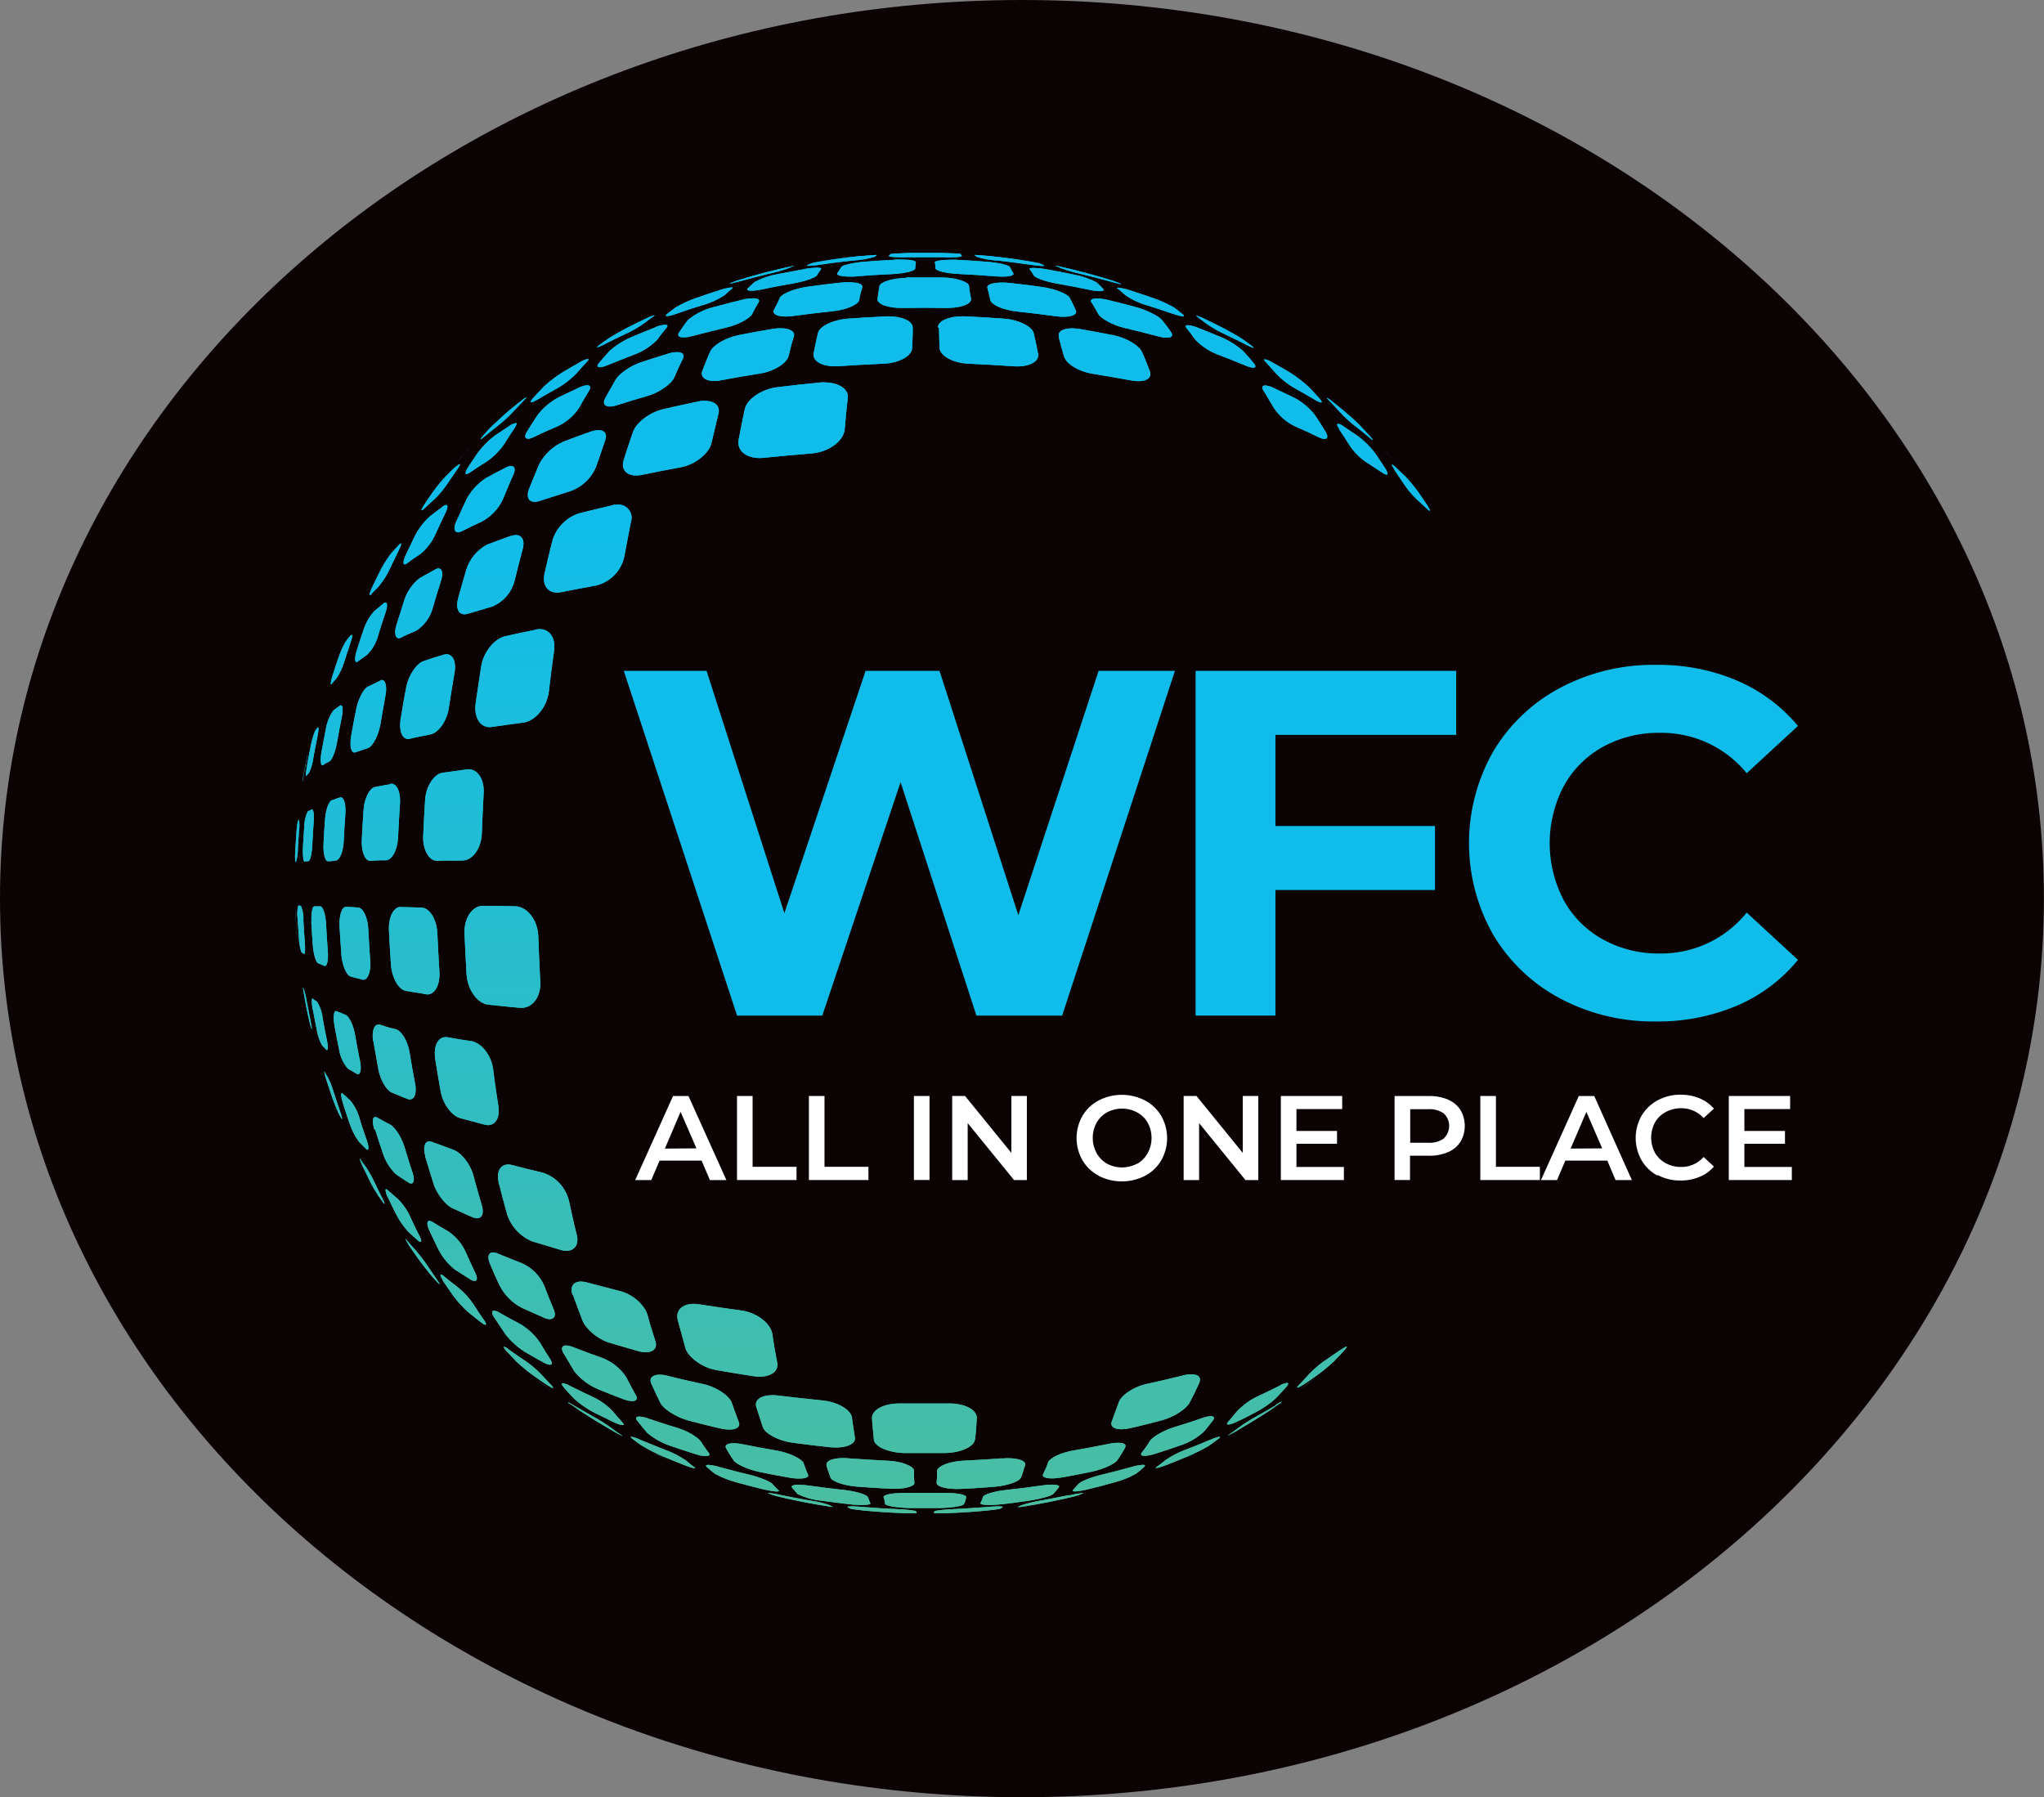
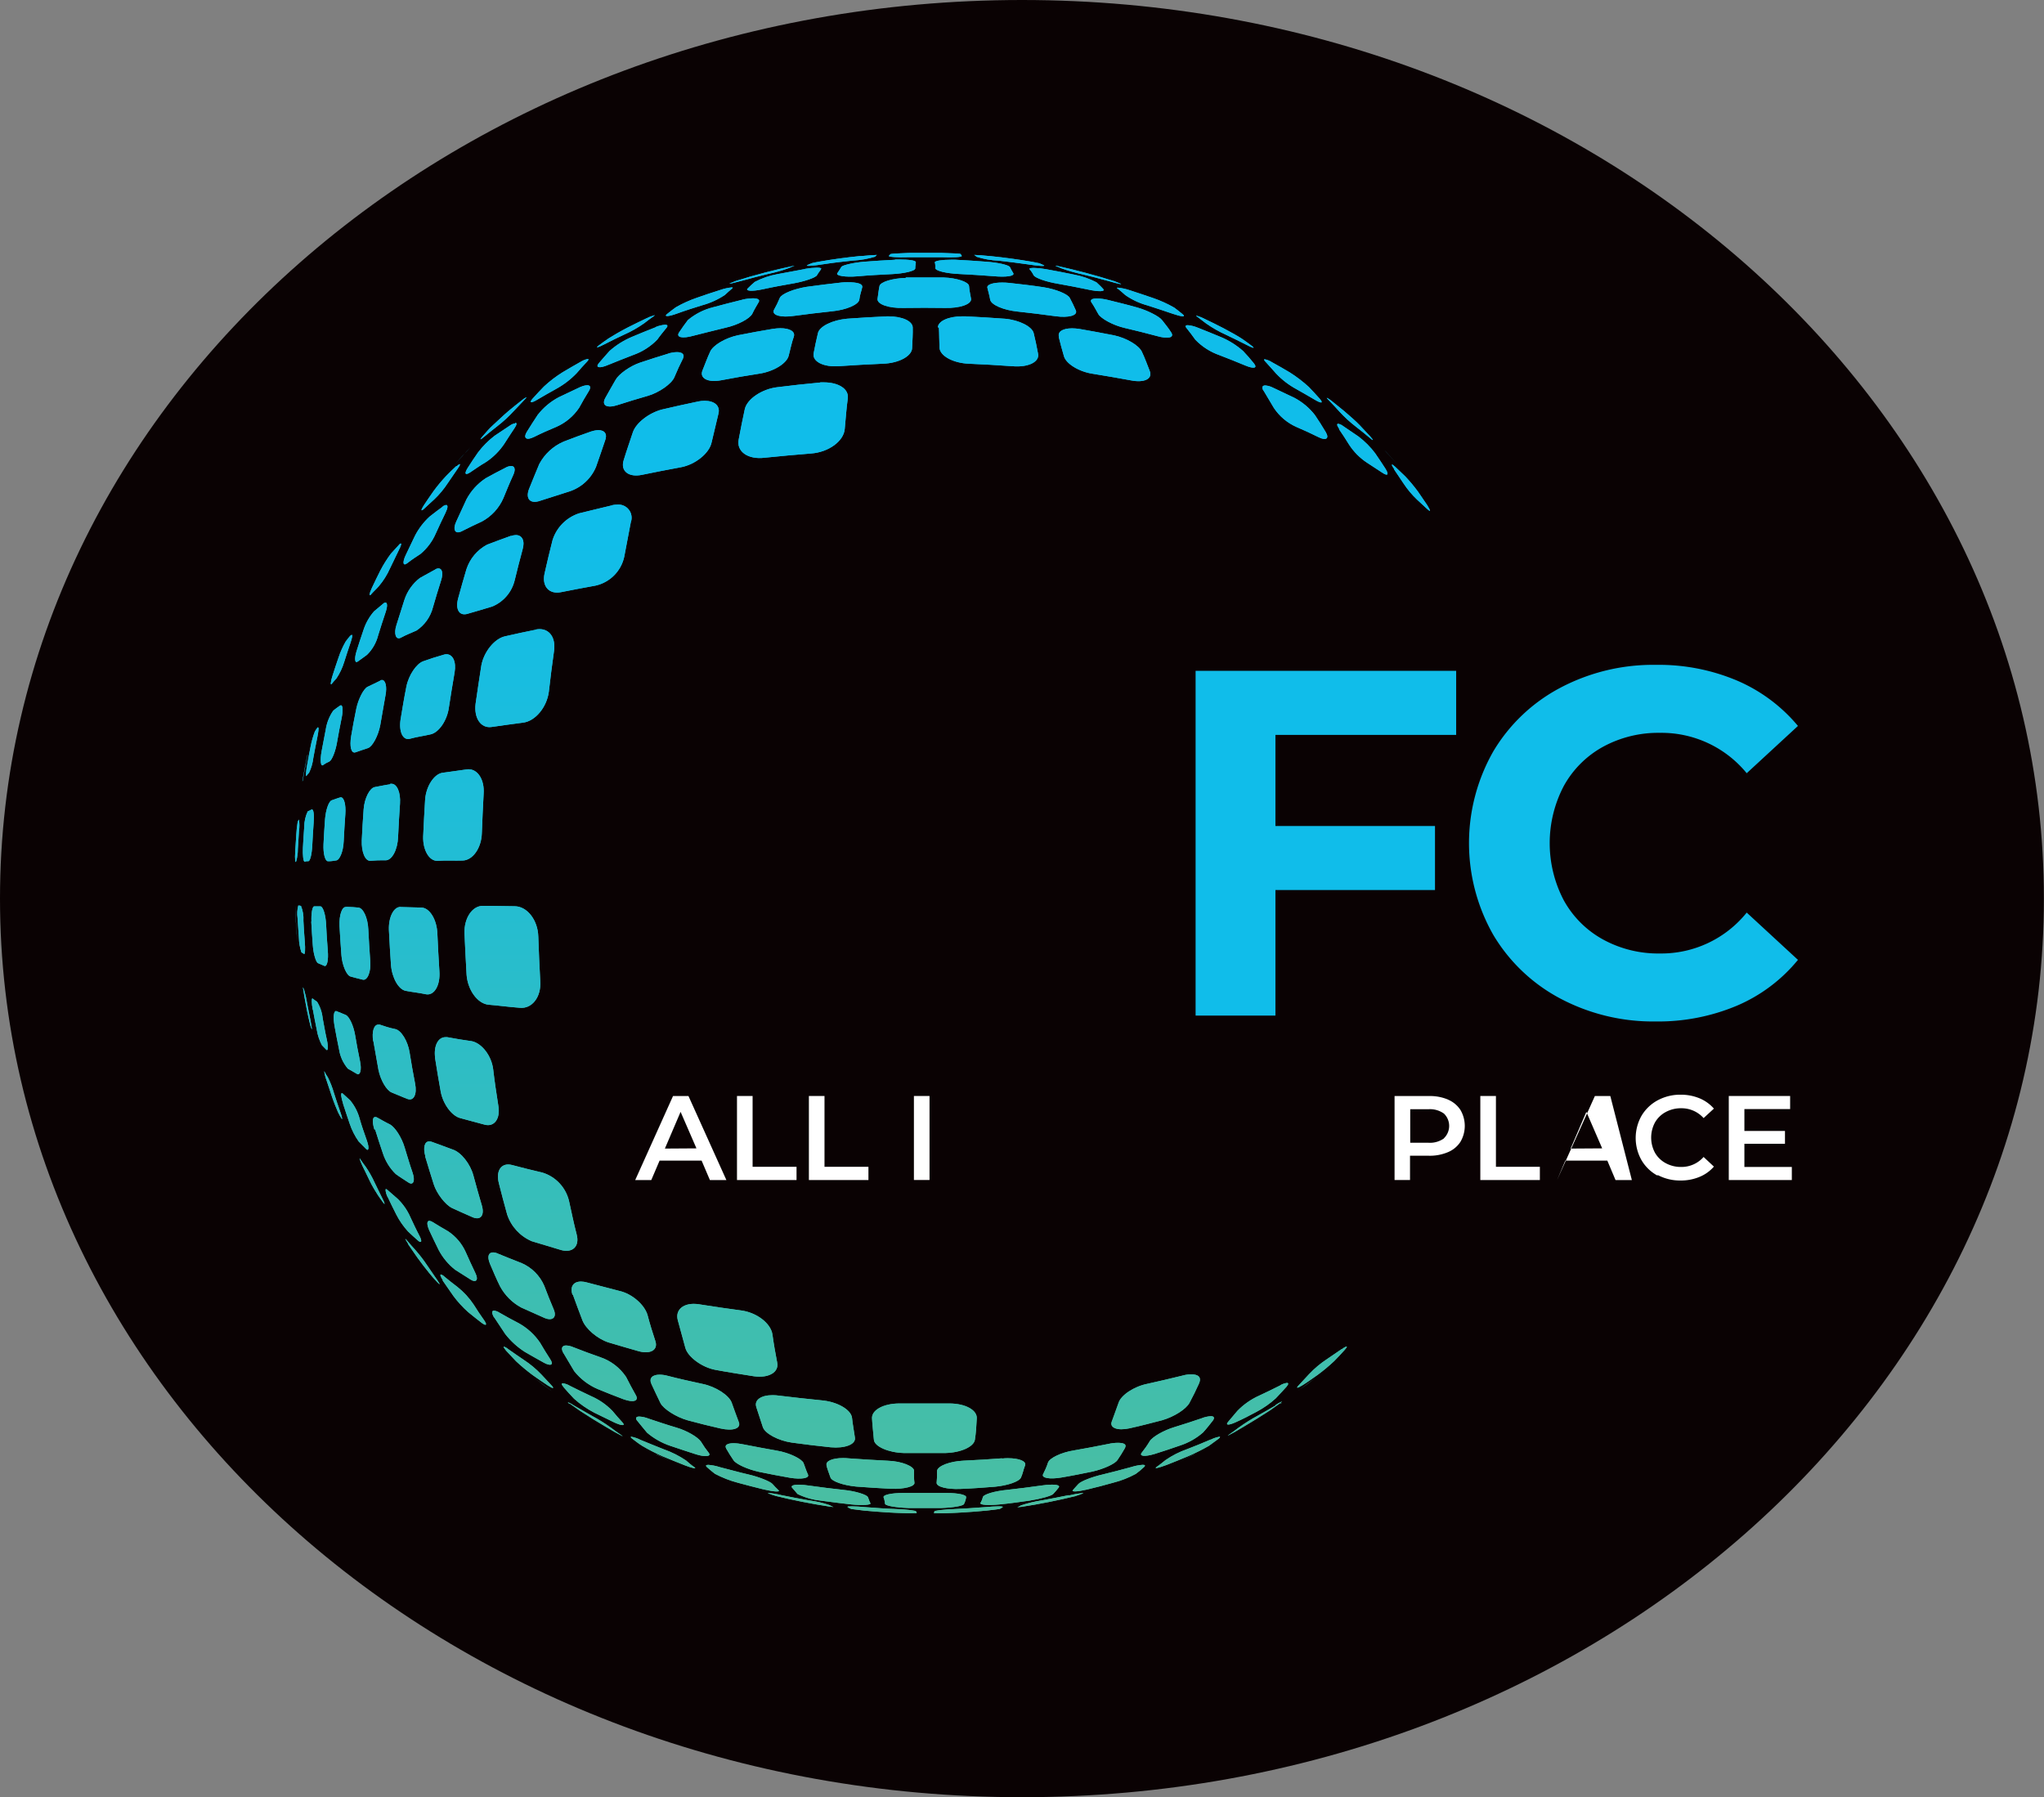
<svg xmlns="http://www.w3.org/2000/svg" xmlns:xlink="http://www.w3.org/1999/xlink" viewBox="0 0 396.85 348.95">
  <rect x="0" y="0" width="396.85" height="348.95" fill="#808080" stroke="none" />
  <defs>
    <style>.cls-1{fill:none;}.cls-2{clip-path:url(#clip-path);}.cls-3{fill:#0a0203;}.cls-4{clip-path:url(#clip-path-2);}.cls-5{fill:url(#linear-gradient);}.cls-6{clip-path:url(#clip-path-3);}.cls-7{fill:url(#linear-gradient-2);}.cls-8{fill:#fff;}.cls-9{fill:#10bdea;}</style>
    <clipPath id="clip-path" transform="translate(-14.17 -38.12)">
      <rect class="cls-1" width="425.2" height="425.2" />
    </clipPath>
    <clipPath id="clip-path-2" transform="translate(-14.17 -38.12)">
      <path class="cls-1" d="M178.75,330.75a3.57,3.57,0,0,0,.7.36c.12,0,1.18.17,2.5.31,1.61.15,3.23.28,4.85.37l1.18.06,1.57.06a22.77,22.77,0,0,0,2.59,0,.37.37,0,0,0-.11-.32c0-.18-1.82-.4-3.89-.47s-4-.22-5.95-.37c-1-.1-1.95-.15-2.58-.15s-1,0-.86.15m26.65,0c-1.94.15-3.88.28-5.83.37-2.19.08-4,.29-4,.48s0,.24-.12.32a22.41,22.41,0,0,0,2.57,0l1.54-.06,1.16-.06c1.67-.09,3.33-.22,5-.38h0c1.34-.15,2.31-.27,2.55-.32a3.2,3.2,0,0,0,.58-.35c.11-.1-.21-.15-.84-.15s-1.52.05-2.6.15M197.29,328q-3.56,0-7.11,0h-.67c-2.27,0-4,.37-3.78.88s.19.87.28,1.24,2.15.72,4.57.8c2.06,0,4.25,0,6.31,0,2.43-.08,4.35-.43,4.45-.79a4.26,4.26,0,0,0,.4-1.25c.18-.51-1.5-.88-3.78-.88h-.67m-33.93.07a8,8,0,0,0,1.16.42s.11,0,.11.05c3.48.85,7,1.56,10.6,2.1.59.07.93.11.7.06a4.4,4.4,0,0,1-.69-.34,19.88,19.88,0,0,0-4.05-.93c-1.8-.32-3.48-.64-5.27-1a17.31,17.31,0,0,0-2.54-.44c-.15,0-.16,0,0,.1m58.31.33c-1.67.34-3.47.69-5.15,1a24.09,24.09,0,0,0-4.17,1,3.2,3.2,0,0,1-.69.35c-.12,0,.12,0,.83-.08,3.55-.54,7-1.24,10.47-2.08l.11-.05a12.24,12.24,0,0,0,1.28-.46c.13-.06.11-.1,0-.1a19.53,19.53,0,0,0-2.66.48m-53.78-1.54c.39.46.79.89,1.08,1.26a13.55,13.55,0,0,0,4.57,1.29c1.93.27,4,.53,5.91.74,2.17.21,3.89.1,3.67-.25s-.29-.76-.49-1.19-2.28-1.15-4.76-1.39c-2.13-.23-4.25-.49-6.49-.81a15,15,0,0,0-2.17-.2c-1,0-1.56.2-1.32.55m48.32-.37c-2.12.3-4.36.59-6.49.82-2.48.24-4.57.86-4.76,1.39a3.79,3.79,0,0,1-.49,1.19c-.09.35,1.5.47,3.68.26s4-.48,5.9-.75c2.16-.34,4.27-.93,4.57-1.29a15.3,15.3,0,0,0,1.08-1.27c.24-.34-.29-.54-1.32-.54a14.81,14.81,0,0,0-2.17.19m-64.85-3.61c.48.45,1.08.92,1.58,1.32a20.93,20.93,0,0,0,4.43,1.73c1.65.45,3.42.91,5.07,1.31,2,.46,3.26.52,2.85.15s-.8-.79-1.19-1.23-2.5-1.34-4.6-1.82-3.84-1-5.59-1.43a9.5,9.5,0,0,0-2.26-.45c-.46,0-.57.15-.29.42m82.43,0c-1.86.51-3.72,1-5.59,1.45-2.1.48-4.23,1.32-4.71,1.86s-.78.84-1.07,1.19.83.32,2.73-.12,3.42-.86,5.18-1.35a18.77,18.77,0,0,0,4.31-1.69,15.91,15.91,0,0,0,1.59-1.32c.34-.3.22-.45-.23-.45a9.41,9.41,0,0,0-2.21.43m9.65-1.31h0m-68.85,1c.2.82.54,1.62.78,2.35s2.5,1.53,5,1.76c2.23.17,4.58.32,6.81.43,2.47.08,4.6-.44,4.49-1.18s-.08-1.49-.07-2.32-2.32-1.86-5.12-1.95c-2.47-.12-5-.28-7.52-.46a11.09,11.09,0,0,0-1.12-.06c-2.1,0-3.48.59-3.22,1.43m34.07-1.38c-2.47.19-4.94.34-7.52.46s-5,1-5.12,2a15.9,15.9,0,0,1-.07,2.32c0,.74,2,1.26,4.49,1.17s4.58-.26,6.81-.43c2.47-.23,4.73-1,5.08-1.78s.46-1.51.79-2.35-1.21-1.41-3.3-1.41c-.37,0-.76,0-1.16.06m-64.52.4c-.66-.32-1.55-.73-2.44-1.14a.9.9,0,0,0-.23-.08l2.67,1.22m101.74-1.17-2.43,1.14c.89-.4,1.78-.81,2.66-1.23l-.23.09m-90.79-1.17c.46.81.94,1.57,1.44,2.3s2.68,1.73,4.88,2.22c2,.41,4.08.82,6.06,1.16,2.22.36,3.84.09,3.5-.63s-.54-1.43-.85-2.22-2.7-2-5.18-2.42c-2.25-.4-4.39-.79-6.54-1.22a9.45,9.45,0,0,0-1.88-.22c-1.2,0-1.8.38-1.43,1m76-1.08a8.83,8.83,0,0,0-1.81.22c-2.14.43-4.39.86-6.65,1.25-2.48.39-4.79,1.49-5.07,2.4s-.62,1.54-.95,2.25,1.28,1,3.5.63,4.08-.76,6.06-1.16c2.2-.5,4.38-1.49,4.88-2.23s1-1.5,1.44-2.3-.2-1.06-1.39-1.06Zm-94.26-.82c.69.52,1.28,1,2,1.44a35.43,35.43,0,0,0,3.93,2c1.35.57,2.82,1.17,4.3,1.75s2.45.76,1.83.34-1.1-.84-1.58-1.27a18.8,18.8,0,0,0-4.33-2.18c-1.58-.62-3-1.21-4.5-1.82a6.46,6.46,0,0,0-1.79-.62c-.2,0-.16.13.14.37m112.36.16c-1.56.67-3,1.26-4.61,1.88a17.53,17.53,0,0,0-4.21,2.14c-.59.48-1.08.88-1.7,1.31s.35.21,1.95-.39c1.37-.53,2.84-1.13,4.19-1.7a39.26,39.26,0,0,0,4-2c.61-.43,1.21-.87,1.9-1.39.3-.25.33-.38.14-.38a6,6,0,0,0-1.69.57M137.91,314c.64.81,1.31,1.59,1.89,2.3a13.77,13.77,0,0,0,4.49,2.54c1.59.54,3.31,1.11,5,1.65s3,.46,2.52-.24a20.07,20.07,0,0,1-1.54-2.21c-.63-.92-2.76-2.15-4.78-2.74s-3.69-1.18-5.38-1.73a5.69,5.69,0,0,0-1.81-.41c-.64,0-.83.29-.41.84m109.64-.52q-2.69.92-5.37,1.74c-2,.6-4.26,1.87-4.78,2.75s-1,1.52-1.54,2.21.57.83,2.52.24c1.72-.54,3.32-1.07,5-1.66a12.8,12.8,0,0,0,4.38-2.5c.69-.75,1.25-1.48,1.89-2.29.43-.57.25-.88-.38-.88a5.73,5.73,0,0,0-1.74.39m-49.36-2.86c-3,0-6,0-9,0h-.33c-3.17,0-5.48,1.31-5.34,2.94.07,1.44.26,2.82.36,4.11s2.77,2.48,5.76,2.57c2.66,0,5.43,0,8.19,0,3-.09,5.45-1.23,5.66-2.57s.29-2.67.36-4.11c.14-1.62-2.16-2.94-5.34-2.94h-.32m-73.49.06.15,0-.36-.17.21.14m138,0,.15,0,.21-.14Zm-137.88,0c1,.72,1,.72,2,1.41q2.51,1.65,5.1,3.16l1.71,1c1.29.71,1.85,1,1.12.5s-1.31-.91-1.9-1.36a31.5,31.5,0,0,0-3.72-2.33c-1.17-.66-2.33-1.34-3.49-2a6.59,6.59,0,0,0-1.17-.65c-.06,0,.06.12.35.34m137.06.27c-1.16.69-2.22,1.3-3.49,2a34.25,34.25,0,0,0-3.72,2.34c-.59.45-1.18.88-1.79,1.3s-.27.26,1-.44l1.69-1q2.65-1.56,5.23-3.24c.89-.62.89-.62,1.88-1.34.33-.25.45-.37.4-.37a6.61,6.61,0,0,0-1.22.68M161,311.3c.46,1.38.86,2.68,1.28,3.92s3,2.63,5.63,3,5,.64,7.54.91c2.77.25,4.88-.56,4.71-1.84s-.43-2.54-.57-3.9c-.2-1.58-2.87-3.12-5.94-3.38-2.78-.28-5.46-.57-8.15-.9a9.08,9.08,0,0,0-1.33-.1c-2.24,0-3.58.93-3.17,2.27m-37.38-3.79c.65.75,1.31,1.49,2,2.2a19.18,19.18,0,0,0,3.89,2.7q2,1,3.93,1.92c1.54.7,2.24.68,1.55-.05s-1.26-1.42-1.91-2.19a12.88,12.88,0,0,0-4.11-2.86c-1.41-.66-2.82-1.35-4.12-2a3.63,3.63,0,0,0-1.39-.51c-.32,0-.29.26.17.78m139.13-.38c-1.39.71-2.7,1.33-4.12,2a13.75,13.75,0,0,0-4.2,2.93c-.66.77-1.22,1.46-1.81,2.14s0,.75,1.45.1,2.73-1.32,4-2a18.23,18.23,0,0,0,3.78-2.64c.69-.71,1.35-1.45,2.1-2.27.4-.48.4-.73.08-.73a3.53,3.53,0,0,0-1.31.46m-141.47,1.13-.1-.08-3.12-2.37a1.91,1.91,0,0,0-.22-.17q1.7,1.33,3.44,2.62m-3.44-2.62-.15-.13.15.13m151.59.13-3.11,2.37-.1.07h0q1.82-1.32,3.57-2.72Zm-128.78,1.12c.58,1.28,1.19,2.52,1.74,3.67s3.09,2.77,5.32,3.38,4.23,1.09,6.35,1.58c2.44.54,4,0,3.54-1.24s-.9-2.41-1.35-3.7c-.47-1.48-3.11-3.19-5.66-3.71-2.34-.51-4.59-1-6.85-1.59a6,6,0,0,0-1.52-.21c-1.41,0-2.09.69-1.57,1.82m103.1-1.64c-2.25.56-4.5,1.08-6.84,1.6-2.56.51-5.09,2.19-5.56,3.67-.45,1.29-.93,2.54-1.34,3.7s1.09,1.78,3.43,1.27,4.34-1.06,6.35-1.57c2.34-.67,4.66-2.16,5.32-3.39s1.26-2.45,1.83-3.72-.14-1.81-1.53-1.81a6.49,6.49,0,0,0-1.66.25M112.37,300.3c.66.72,1.34,1.43,2,2.13a37.74,37.74,0,0,0,3.19,2.66c1,.71,1.91,1.33,2.92,2s1.44.72.75,0-1.27-1.34-1.93-2.07a19.24,19.24,0,0,0-3.44-2.87c-1-.68-2-1.36-3-2.07a2.45,2.45,0,0,0-.86-.49c-.14,0,0,.23.37.68m162.34-.24c-.9.63-1.91,1.32-2.93,2a19.19,19.19,0,0,0-3.43,2.88c-.66.73-1.33,1.45-2,2.15s-.29.63.74,0,2-1.38,2.92-2a35.31,35.31,0,0,0,3.19-2.66c.69-.7,1.36-1.41,2-2.13.41-.46.55-.71.41-.71a2.69,2.69,0,0,0-.9.52m-151.11.81c.69,1.19,1.4,2.37,2.05,3.45a11.69,11.69,0,0,0,4.56,3.48c1.65.68,3.4,1.38,5.06,2,1.89.67,3,.33,2.34-.83s-1.28-2.32-1.88-3.52a9.82,9.82,0,0,0-5-3.83c-1.75-.61-3.5-1.25-5.24-1.94a4,4,0,0,0-1.41-.34c-.81,0-1.06.56-.5,1.53m-13.47-7c.73,1.13,1.48,2.24,2.16,3.26a15.17,15.17,0,0,0,3.8,3.46c1.16.67,2.42,1.39,3.69,2.09s2,.49,1.26-.64-1.32-2.1-2-3.25a12.07,12.07,0,0,0-4.13-3.77c-1.28-.66-2.56-1.36-3.82-2.09a2.18,2.18,0,0,0-1-.35c-.44,0-.46.46,0,1.29m35.69.54c.52,1.89,1,3.7,1.48,5.42s3.19,3.75,5.8,4.24,5,.85,7.51,1.25c2.85.4,4.88-.77,4.52-2.63s-.67-3.61-.93-5.5c-.32-2.17-3.08-4.28-6.14-4.66-2.72-.37-5.38-.74-8.07-1.18a6.69,6.69,0,0,0-1.06-.09c-2.22,0-3.59,1.28-3.11,3.15m-20.37-4.95c.63,1.72,1.22,3.35,1.86,5s2.88,3.56,5,4.27c2,.59,4,1.19,6,1.75,2.25.58,3.73-.29,3.16-2s-1.07-3.34-1.52-5.06c-.59-2-3-4.12-5.46-4.67q-3.28-.84-6.36-1.66a4.19,4.19,0,0,0-1.11-.16c-1.46,0-2.18,1-1.63,2.59m-25.22-2.8c.68,1,1.37,2,2.08,3a21.22,21.22,0,0,0,2.87,3.14c.85.7,1.71,1.38,2.59,2.06s1.2.5.5-.5-1.39-2-2-3a14.92,14.92,0,0,0-3.16-3.44c-.88-.67-1.75-1.35-2.53-2a1.5,1.5,0,0,0-.69-.42c-.2,0-.07.41.39,1.13m9.1-3.29c.66,1.53,1.26,3,2,4.47a10.12,10.12,0,0,0,4.1,4.1c1.42.64,2.94,1.32,4.47,2s2.53,0,1.85-1.62-1.24-3-1.84-4.6a8.45,8.45,0,0,0-4.41-4.41c-1.57-.6-3.13-1.24-4.6-1.84a2.33,2.33,0,0,0-.94-.23c-.88,0-1.16.82-.61,2.16m-15.89-3.78c.62.91,1.17,1.72,1.81,2.62s1.69,2.25,2.23,2.91,1,1.21,1.61,1.85.67.56,0-.43-1.26-1.8-1.87-2.72a28,28,0,0,0-2.37-3.09c-.58-.64-1.07-1.19-1.62-1.85-.17-.2-.27-.29-.3-.29s.13.33.56,1m4-2.81c.66,1.41,1.28,2.71,1.92,4a11.91,11.91,0,0,0,3.19,3.81c.94.59,2,1.26,3,1.9s1.6.14.92-1.26-1.26-2.71-1.89-4.11a9.49,9.49,0,0,0-3.39-4c-1.08-.63-2.07-1.2-3-1.79a1.37,1.37,0,0,0-.66-.25c-.48,0-.52.68-.06,1.74m-8.06-6.43c.57,1.2,1.1,2.3,1.71,3.49a15,15,0,0,0,2.28,3.28c.63.6,1.27,1.18,1.92,1.75s.91.24.25-1-1.17-2.38-1.74-3.58a11.21,11.21,0,0,0-2.45-3.52c-.67-.58-1.32-1.17-1.9-1.66-.18-.17-.3-.24-.39-.24s-.13.56.32,1.53M111,267.76c.54,2.12,1.07,4.15,1.64,6.19a8.59,8.59,0,0,0,4.78,5.17l5.72,1.72c2.2.59,3.59-.72,3-3s-1-4.31-1.49-6.53a7.6,7.6,0,0,0-5.14-5.51c-2-.48-4-.95-5.94-1.48a2.85,2.85,0,0,0-.74-.1c-1.55,0-2.34,1.47-1.82,3.56m-26.58-3.51c.48,1,1,2,1.46,3s1.29,2.36,1.63,2.87.7,1,1.06,1.5.37.21-.19-.87-1-2.08-1.5-3.07a20,20,0,0,0-1.74-3.07c-.37-.5-.68-.89-1-1.4-.09-.14-.15-.21-.17-.21s.11.48.48,1.28m12.25-1.67c.55,1.86,1.13,3.71,1.68,5.46s2.27,4,3.58,4.6,2.57,1.17,4,1.79c1.53.63,2.36-.4,1.71-2.45-.53-1.83-1.09-3.76-1.6-5.68-.59-2.22-2.34-4.44-3.92-5-1.41-.54-2.74-1-4-1.47a1.68,1.68,0,0,0-.64-.15c-.92,0-1.25,1.18-.77,2.89m-9.75-5.2c.49,1.58,1,3.15,1.5,4.61A9.86,9.86,0,0,0,91,266.07c.83.61,1.63,1.1,2.5,1.67s1.36-.26.75-2-1-3.2-1.53-4.86c-.55-1.88-1.84-3.89-2.83-4.44-.82-.38-1.66-.89-2.44-1.31A.71.71,0,0,0,87,255c-.51,0-.6.93-.15,2.41m-6.08-5c.4,1.27.87,2.65,1.3,3.91a13.06,13.06,0,0,0,1.76,3.46c.45.46,1,1,1.44,1.45s.65-.17.13-1.65-1-2.83-1.39-4.2a9.39,9.39,0,0,0-1.86-3.62c-.5-.45-1-.91-1.39-1.27a.36.36,0,0,0-.21-.13c-.24,0-.16.82.22,2m-3.22-4.53c.34,1.05.73,2.21,1.08,3.25s.95,2.52,1.17,3,.41.76.66,1.18.16-.19-.29-1.45-.79-2.31-1.16-3.47a17.37,17.37,0,0,0-1.2-3.07c-.22-.31-.41-.64-.6-1,0-.09-.07-.13-.09-.13a7.59,7.59,0,0,0,.43,1.69m21.07-4.4c.35,2.25.73,4.5,1.12,6.67.45,2.38,2.12,4.65,3.74,5.1s3.13.85,4.79,1.29c1.88.5,3.09-1.16,2.65-3.7-.36-2.32-.73-4.7-1-7.07-.33-2.62-2.18-5-4.1-5.43-1.65-.23-3.25-.49-4.82-.79a1.45,1.45,0,0,0-.35,0c-1.44,0-2.3,1.71-2,4m-12-3.29q.48,2.82,1,5.65c.41,2,1.57,4,2.59,4.39s2,.86,3.06,1.25c1.2.44,1.88-.9,1.46-3s-.73-4-1.06-6c-.33-2.21-1.63-4.35-2.81-4.58s-2.06-.55-3-.86a.93.93,0,0,0-.27,0c-.85,0-1.29,1.33-1,3.24m-7.53-3.12c.27,1.52.59,3.14.9,4.65a7.54,7.54,0,0,0,1.72,3.79c.55.32,1.12.62,1.74,1s1-.7.61-2.51-.64-3.28-.94-5c-.33-1.92-1.14-3.61-1.83-3.93s-1.16-.45-1.7-.69a.38.38,0,0,0-.19-.06c-.44,0-.57,1.16-.31,2.7m-4.18-3c.24,1.31.49,2.62.76,3.93a9.68,9.68,0,0,0,1,3c.27.3.56.6.86.89s.43-.49.09-2-.53-2.71-.8-4.13a7.51,7.51,0,0,0-1.09-3.2c-.29-.19-.56-.38-.81-.58,0,0-.07-.06-.1-.06-.18,0-.16.91.06,2.17m-1.64-2.66c.27,1.44.27,1.44.51,2.76h0c.1.53.22,1,.34,1.56h0c.17.71.28,1.19.34,1.43s.17.46.26.69,0-.5-.24-1.7-.43-2.16-.66-3.36a19.31,19.31,0,0,0-.59-2.62,3.88,3.88,0,0,1-.22-.46.16.16,0,0,1,0,0s.1.77.27,1.74m8.12-17.31c-.8-.08-1.37,1.54-1.28,3.7.11,1.93.22,3.76.37,5.69s1,3.89,1.76,4.11,1.57.42,2.4.62,1.63-1.39,1.43-3.67c-.15-2.06-.27-4.12-.37-6.07-.09-2.28-1-4.19-1.93-4.26-.7-.06-1.38-.13-2-.13h-.35m10.53,0c-1.34,0-2.34,2-2.25,4.49.11,2.3.25,4.6.4,6.8.21,2.52,1.47,4.73,2.84,5s2.63.38,4,.68c1.6.25,2.76-1.79,2.56-4.49-.15-2.4-.29-4.88-.39-7.26-.09-2.76-1.51-5.07-3.11-5.09l-4-.11H92M74.6,217c.08,1.55.19,3.21.31,4.76s.59,3.18,1,3.37l1.26.54c.51.17.8-1.17.64-3s-.23-3.38-.32-5c-.08-1.86-.57-3.47-1.08-3.57a4.49,4.49,0,0,1-.64,0,4,4,0,0,0-.59,0h0c-.38,0-.61,1.4-.54,3m-2.69,4.33s-.06-.85-.16-2-.15-2.2-.21-3.3-.09-1.76-.11-2.12c.09,2.48.24,4.94.48,7.37M108,214c-2.11-.06-3.74,2.35-3.65,5.32.12,2.71.26,5.43.41,8.07.22,2.93,2.08,5.54,4.19,5.8,2,.16,4,.45,6.11.6,2.4.27,4.23-2.11,4-5.19-.16-2.88-.28-5.74-.38-8.64-.08-3.18-2.15-5.86-4.56-5.88-1.83,0-3.61-.08-5.35-.08H108m-35.91-.09a6,6,0,0,0-.15,2.44c.08,1.34.16,2.56.26,3.9a9.76,9.76,0,0,0,.49,2.77,4.58,4.58,0,0,0,.49.31c.22.22.29-.89.17-2.33s-.2-2.78-.27-4.1A6.51,6.51,0,0,0,72.6,214a.53.53,0,0,1-.25-.05,1,1,0,0,0-.22,0Zm.08-16.6a1.75,1.75,0,0,0-.2.35,21.3,21.3,0,0,0-.27,2.43q-.12,1.65-.21,3.3a12.71,12.71,0,0,0,0,2.08s.11,0,.19-.12A8.4,8.4,0,0,0,72,203c.07-1.21.15-2.43.22-3.53a7.32,7.32,0,0,0,0-2.21h0m2.49-2a3,3,0,0,1-.79.39,7,7,0,0,0-.68,3c-.11,1.45-.19,2.77-.26,4.1s.08,2.67.33,2.68a1.66,1.66,0,0,1,.77-.1c.32-.1.64-1.4.72-3.07.07-1.43.16-2.86.26-4.29.14-1.6,0-2.69-.32-2.69h0m5.52-2.34c-.58.14-1.16.41-1.69.57s-1.13,1.74-1.29,3.61c-.12,1.64-.22,3.27-.3,4.91-.08,1.87.31,3.29.86,3.31s1.09-.07,1.67-.17,1.3-1.65,1.39-3.68c.09-1.81.19-3.51.32-5.32s-.25-3.24-.87-3.24h-.09m9.67-2.53c-1,.13-2.06.38-3,.54s-2,2.12-2.16,4.31-.27,4.06-.36,6c-.09,2.3.66,4.09,1.68,4a27.1,27.1,0,0,1,3-.09c1.21-.05,2.28-2.06,2.37-4.53q.15-3.24.37-6.48c.15-2.11-.56-3.85-1.64-3.85a.82.82,0,0,0-.26,0m15-2.81c-1.69.26-3.31.45-4.87.68s-3.15,2.52-3.35,5.19c-.15,2.36-.27,4.72-.38,7.17-.08,2.64,1.18,4.85,2.85,4.73s3.19,0,4.87-.06c1.92-.08,3.58-2.42,3.67-5.28.1-2.61.21-5.14.35-7.69.19-2.71-1.13-4.75-2.92-4.75h-.22m-32,2.28c.09-.48.22-1.2.34-1.92.18-1,.39-2,.61-3.13a.48.48,0,0,0,0-.12q-.53,2.56-1,5.17m3-10.47c-.22.32-.39.53-.58.86a17.29,17.29,0,0,0-.83,2.94c-.24,1.2-.47,2.4-.68,3.6s-.3,2.3-.14,2.09.35-.44.54-.65A9.1,9.1,0,0,0,75,185.3c.24-1.31.49-2.62.76-3.93s.32-2,.18-2,0,0-.08.06m4.29-4.29c-.47.36-.88.6-1.31,1a8.76,8.76,0,0,0-1.42,3.59c-.28,1.41-.57,2.94-.83,4.36-.28,1.66-.16,2.78.24,2.62a5.8,5.8,0,0,1,1.27-.72c.52-.25,1.22-2,1.51-3.76.26-1.51.57-3.13.9-4.75.28-1.38.23-2.42-.14-2.42a.38.38,0,0,0-.22.1M88,170.28c-.86.41-1.68.84-2.44,1.18s-1.8,2.31-2.21,4.24-.68,3.52-1,5.34c-.34,2.05,0,3.43.85,3.15s1.57-.56,2.41-.82,2-2.33,2.4-4.51c.31-1.87.68-3.84,1-5.71.34-1.71,0-3-.67-3a.87.87,0,0,0-.37.09m12.35-5c-1.37.39-2.71.81-4,1.28s-2.8,2.66-3.25,4.91-.78,4.28-1.13,6.41c-.35,2.34.44,4.1,1.82,3.72s2.63-.53,4-.85c1.61-.34,3.23-2.71,3.56-5.2.35-2.29.73-4.6,1.11-6.83.36-2.06-.33-3.53-1.58-3.53a1.86,1.86,0,0,0-.55.09m-18.08-3.74c-.33.39-.64.79-.94,1.19a17,17,0,0,0-1.39,3.12c-.4,1.15-.78,2.31-1.15,3.47s-.47,2-.17,1.62.59-.7.88-1A12,12,0,0,0,81,166.65c.36-1.16.78-2.42,1.17-3.57s.48-1.69.32-1.69-.11.05-.2.16m35.88-1.16c-2,.41-4,.82-6,1.29s-4.07,3-4.55,5.67c-.36,2.37-.76,4.9-1.11,7.4-.35,2.77,1,4.84,3.13,4.52s4-.56,6.09-.84c2.38-.29,4.61-3,5-6,.3-2.63.62-5.23,1-7.87s-.87-4.29-2.82-4.29a3.68,3.68,0,0,0-.71.08m-29.52-5.11c-.69.58-1.3,1.07-1.89,1.58a10.35,10.35,0,0,0-2.06,3.65c-.47,1.36-.91,2.73-1.34,4.1s-.35,2.42.23,2,1.15-.81,1.81-1.31a8.11,8.11,0,0,0,2.16-3.77q.67-2.19,1.41-4.38c.44-1.27.4-2,0-2a.61.61,0,0,0-.33.13m10.09-6.59c-1.11.64-2.08,1.11-3.08,1.7a8.85,8.85,0,0,0-3,4.26c-.5,1.55-1,3.21-1.54,4.87s-.14,3,.89,2.44,2-.91,3-1.37a7.7,7.7,0,0,0,3.2-4.52q.75-2.61,1.58-5.21c.45-1.42.21-2.34-.52-2.34a1.41,1.41,0,0,0-.6.17M91.55,144c-.51.54-1,1.09-1.5,1.64A24.27,24.27,0,0,0,88,148.92c-.55,1.09-1.08,2.19-1.6,3.29s-.65,1.86-.16,1.29,1-1,1.47-1.55a14.29,14.29,0,0,0,2.18-3.47c.57-1.21,1.16-2.41,1.69-3.5.42-.82.58-1.33.41-1.33s-.21.1-.42.32m21.79-1.81c-1.61.59-3.13,1.13-4.64,1.72a8.35,8.35,0,0,0-4,4.79c-.55,1.83-1.06,3.67-1.59,5.6-.61,2.22.25,3.56,1.91,3,1.49-.42,3.06-.89,4.71-1.39a7.38,7.38,0,0,0,4.35-5.09c.48-2,1-4,1.52-5.94.52-1.74-.07-2.84-1.29-2.84a2.82,2.82,0,0,0-.93.18m-13.27-5.7c-.9.66-1.7,1.25-2.57,1.95a13.43,13.43,0,0,0-2.83,3.72c-.58,1.19-1.21,2.5-1.82,3.81s-.53,2.18.36,1.48,1.65-1.19,2.51-1.75a10.65,10.65,0,0,0,3-4c.58-1.31,1.26-2.71,1.88-4,.49-1,.5-1.53.13-1.53a1.44,1.44,0,0,0-.71.32m33-.27c-2.2.51-4.41,1.08-6.48,1.57a8,8,0,0,0-5.14,5.16c-.55,2.13-1.05,4.26-1.55,6.47-.59,2.55.88,4.16,3.22,3.67,2.17-.43,4.41-.86,6.69-1.27a7.34,7.34,0,0,0,5.54-5.55c.46-2.34.87-4.57,1.28-6.73A2.56,2.56,0,0,0,134,136.1a5,5,0,0,0-.91.09m-20.72-7.28c-1.31.66-2.6,1.34-3.87,2.05a11.18,11.18,0,0,0-3.76,4.11c-.66,1.41-1.3,2.82-2,4.34s-.24,2.54,1.1,1.85,2.58-1.27,3.93-1.9a9.45,9.45,0,0,0,4.13-4.5c.63-1.53,1.22-3,1.91-4.49.51-1.11.31-1.77-.4-1.77a2.49,2.49,0,0,0-1.06.31m172.47.32c.63.91,1.24,1.82,1.84,2.74a17.83,17.83,0,0,0,2.64,3.16c.71.67,1.35,1.25,2,1.85s.69.4,0-.73c-.61-.91-1.23-1.82-1.79-2.63a31.22,31.22,0,0,0-2.5-3c-.61-.6-1.32-1.28-1.95-1.86-.33-.3-.53-.44-.62-.44s0,.32.45.91m-182.12-.62c-.72.67-1.34,1.26-2,1.95a31.37,31.37,0,0,0-2.42,2.91c-.64.9-1.26,1.81-1.86,2.72s-.67,1.33,0,.73,1.33-1.27,2-1.85a17.71,17.71,0,0,0,2.63-3.16c.68-1,1.3-1.92,1.93-2.82.38-.55.51-.85.38-.85a1.37,1.37,0,0,0-.55.37m180.4-2.75,2.45,2.69c-.89-1-1.8-2-2.72-3Zm-.44-.48-.27-.28.27.28m-.27-.28,0,0,0,0m0,0a.3.3,0,0,0-.08-.08.6.6,0,0,1,.08.08m-180.22,3.31c.67-.72,1.72-1.87,2.44-2.68l.69-.72c-1.07,1.11-2.11,2.25-3.13,3.4m26.69-6.55c-1.84.64-3.69,1.32-5.43,2a9.71,9.71,0,0,0-4.74,4.36c-.65,1.56-1.34,3.22-2,4.88-.7,1.89.25,2.95,2.24,2.23l5.64-1.8a8.44,8.44,0,0,0,5.14-4.76c.61-1.75,1.19-3.41,1.72-5,.55-1.34,0-2.13-1.25-2.13a4.42,4.42,0,0,0-1.33.24m145.1-.45c.68,1,1.35,2,2,3.07a12.05,12.05,0,0,0,3.42,3.44c1.11.74,2.05,1.33,3.06,2s1.26.32.55-.82-1.34-2-2-3a16.61,16.61,0,0,0-3.24-3.25c-.91-.62-1.91-1.3-2.94-2a2.32,2.32,0,0,0-1-.47c-.3,0-.25.35.22,1m-160-1.08a2.13,2.13,0,0,0-1,.41c-1,.67-2,1.35-3,2a16.86,16.86,0,0,0-3.23,3.25q-1.05,1.5-2,3c-.71,1.14-.47,1.51.54.82s2-1.37,3.07-2a12.78,12.78,0,0,0,3.51-3.52c.65-1,1.31-2.06,2-3.07.43-.62.45-1,.15-1Zm35.49-4.24c-2.41.52-4.73,1-7,1.55-2.54.66-5.06,2.63-5.65,4.43s-1.22,3.56-1.78,5.41c-.67,2.14,1,3.39,3.58,2.84,2.44-.51,5-1,7.44-1.45,2.84-.49,5.65-2.74,6.06-4.88q.7-2.88,1.31-5.51c.41-1.54-.74-2.53-2.66-2.53a7.18,7.18,0,0,0-1.34.14m122.6-.16c.68.7,1.35,1.41,2,2.14a25,25,0,0,0,3.14,2.88c1,.76,1.82,1.45,2.57,2.07.93.8,1,.71.2-.2-.66-.72-1.34-1.43-2-2.13s-2.05-1.93-3-2.73c-.75-.62-1.61-1.32-2.47-2a4,4,0,0,0-.89-.58c-.08,0,.06.17.44.55m-156.74-.09c-.87.67-1.72,1.37-2.57,2.07s-2.19,2-3,2.73-1.36,1.41-2,2.13-.65.91.2.2,1.7-1.39,2.57-2.07a25,25,0,0,0,3.14-2.88c.75-.8,1.43-1.52,2.11-2.22.35-.34.48-.52.4-.52a3.35,3.35,0,0,0-.85.56m144-1.86c.66,1.08,1.3,2.17,2,3.36a10.28,10.28,0,0,0,4.37,3.69c1.43.6,2.93,1.3,4.34,2s2.1.26,1.36-1-1.36-2.2-2.11-3.32a12.38,12.38,0,0,0-4-3.35q-2.08-1-4.22-2a3.91,3.91,0,0,0-1.42-.39c-.58,0-.74.38-.32,1.07m-132.63-.78q-2.27,1.06-4.22,2a12.69,12.69,0,0,0-4.08,3.42c-.67,1-1.41,2.17-2.12,3.31s-.15,1.75,1.36,1,2.91-1.37,4.43-2a10.3,10.3,0,0,0,4.37-3.68c.61-1.12,1.24-2.21,1.91-3.29.42-.71.25-1.09-.34-1.09a3.45,3.45,0,0,0-1.31.35m46.56-.88q-4.2.39-8.43.92c-2.95.38-5.8,2.3-6.23,4.27s-.79,3.81-1.17,5.83c-.51,2.35,1.77,4,5.06,3.58,3-.3,6-.59,9-.82,3.4-.25,6.32-2.4,6.52-4.75.19-2,.32-4,.59-5.92s-1.89-3.14-4.63-3.14l-.71,0m86.52-3.92c.58.66,1.35,1.47,2,2.23a15.66,15.66,0,0,0,3.91,3c1.27.71,2.52,1.44,3.68,2.12s1.65.66.84-.27c-.65-.74-1.41-1.54-2.09-2.26a26.17,26.17,0,0,0-3.67-2.81c-1.15-.69-2.32-1.36-3.49-2a4,4,0,0,0-1.4-.57c-.21,0-.16.19.23.58m-133-.12c-1.28.72-2.44,1.39-3.59,2.08a23.53,23.53,0,0,0-3.58,2.74c-.77.78-1.44,1.51-2.18,2.33s-.41,1,.83.26,2.42-1.4,3.69-2.11a16.66,16.66,0,0,0,4-3.06c.64-.76,1.31-1.5,2-2.22.34-.36.37-.54.15-.54a3.94,3.94,0,0,0-1.32.52m17-1.57c-1.89.58-3.67,1.13-5.55,1.77s-4.08,2.18-4.72,3.33-1.36,2.34-2,3.52c-.79,1.45.3,2.06,2.37,1.38s3.9-1.21,5.95-1.81,4.59-2.29,5.12-3.66c.51-1.22,1.05-2.4,1.63-3.54.4-.81-.11-1.27-1.16-1.27a6.17,6.17,0,0,0-1.69.28m75.81-3.27c.27,1.17.63,2.42,1,3.72.36,1.5,2.94,3.09,5.65,3.48,2.51.41,4.92.82,7.35,1.27,2.64.53,4.29-.3,3.67-1.83-.51-1.3-.95-2.52-1.53-3.74s-2.94-2.64-5.39-3.17c-2.22-.44-4.44-.84-6.77-1.25a10.08,10.08,0,0,0-1.39-.11c-1.76,0-2.84.63-2.54,1.63m-55.55-1.53c-2.22.37-4.55.8-6.77,1.24-2.45.52-4.81,1.92-5.39,3.17s-1,2.43-1.53,3.74c-.53,1.48,1.13,2.32,3.67,1.83s4.94-.9,7.35-1.27c2.81-.41,5.39-2,5.75-3.51.33-1.3.58-2.52,1-3.71.3-1-.84-1.61-2.61-1.61a9.29,9.29,0,0,0-1.43.12m80.3-.13c.58.72,1.14,1.47,1.69,2.24a12,12,0,0,0,4.68,3c1.66.63,3.32,1.3,5,2s2.46.54,1.67-.43c-.64-.79-1.29-1.56-2.07-2.37a15.77,15.77,0,0,0-4.28-2.7c-1.45-.6-3-1.24-4.59-1.86a6.22,6.22,0,0,0-1.88-.46c-.46,0-.56.21-.19.62m-103.08-.24q-2.36.92-4.7,1.91a15.82,15.82,0,0,0-4.28,2.7c-.68.74-1.33,1.51-2.07,2.36s0,1.13,1.77.37c1.55-.63,3.21-1.29,4.87-1.93a12.07,12.07,0,0,0,4.69-3c.54-.77,1.21-1.57,1.79-2.29.31-.39.18-.59-.28-.59a6.07,6.07,0,0,0-1.79.43m54.95.09c.08,1.24.05,2.55.12,3.93.06,1.6,2.65,3,5.69,3.12q4.26.18,8.53.49c3.07.25,5.3-.88,4.9-2.5-.25-1.38-.53-2.69-.84-3.94s-2.78-2.53-5.55-2.78c-2.54-.19-5.19-.35-7.72-.47H201c-2.68,0-4.71.93-4.74,2.16m-10-2.15c-2.54.11-5.08.27-7.62.45-2.88.26-5.35,1.49-5.66,2.78s-.58,2.57-.84,3.94c-.3,1.6,1.93,2.74,5,2.49,2.75-.19,5.59-.35,8.43-.47,3.13-.09,5.73-1.51,5.69-3.11.07-1.38.15-2.69.12-3.93s-2.05-2.16-4.74-2.16h-.38m60.37.08c.5.37,1.09.82,1.68,1.28a23.33,23.33,0,0,0,3.91,2.23c1.32.63,2.63,1.27,3.83,1.88,1.4.74,1.91.85,1.13.24-.58-.45-1.28-.94-1.89-1.36s-2.31-1.38-3.61-2.06-2.41-1.21-3.62-1.79a8,8,0,0,0-1.64-.64c-.08,0,0,.07.21.22m-107,.33c-1.22.58-2.43,1.17-3.63,1.78s-3,1.66-3.61,2.06-1.31.91-2,1.43-.17.43,1.13-.25,2.62-1.31,3.83-1.88a22.42,22.42,0,0,0,3.91-2.22c.59-.47,1.19-.91,1.8-1.33.21-.15.26-.21.18-.21a8.28,8.28,0,0,0-1.61.62m86.41-3.18c.52.75.9,1.51,1.38,2.34s2.8,2.17,5.16,2.7c2,.47,4.16,1,6.19,1.55,2.24.64,3.41.3,2.82-.65s-1.21-1.65-1.78-2.41-2.83-1.9-4.79-2.46-3.8-1-5.77-1.49a9.8,9.8,0,0,0-2.1-.28c-.91,0-1.36.24-1.11.7m-67.65-.48c-2,.48-3.93,1-5.78,1.49a12.2,12.2,0,0,0-4.89,2.49c-.58.76-1.14,1.54-1.68,2.36-.7,1,.58,1.3,2.82.66,2-.53,4.05-1,6.19-1.54,2.36-.53,4.63-1.72,5.17-2.69.37-.8.86-1.59,1.27-2.31.25-.46-.22-.71-1.14-.71a9.35,9.35,0,0,0-2,.25m72.82-2.14c.51.4,1,.82,1.49,1.27a13.8,13.8,0,0,0,4.29,2c1.72.55,3.33,1.08,4.93,1.63s2.61.68,1.94.11-1.18-.94-1.68-1.32a24,24,0,0,0-4.11-1.86c-1.5-.53-3-1-4.52-1.51a10.5,10.5,0,0,0-2.27-.5c-.22,0-.27.07-.07.22m-77.12.22c-1.51.48-3.13,1-4.63,1.54a24.06,24.06,0,0,0-4,1.81c-.6.43-1.2.89-1.78,1.37s.23.51,1.93-.11,3.32-1.13,4.94-1.63a15.12,15.12,0,0,0,4.4-2c.49-.45.87-.83,1.38-1.23.2-.16.17-.24-.07-.24a10,10,0,0,0-2.16.48m51.81-.43c.16.73.42,1.53.55,2.36.23,1,2.6,2,5.29,2.28,2.47.26,4.94.57,7.41.91s4.37-.13,3.92-1.14c-.37-.85-.76-1.66-1.17-2.42s-2.75-1.71-5.09-2.07-4.44-.59-6.67-.84a13,13,0,0,0-1.36-.07c-1.77,0-3,.38-2.88,1m-28.4-1c-2.22.25-4.45.52-6.67.83-2.46.39-4.78,1.32-5.2,2.09a22,22,0,0,1-1.18,2.42c-.44,1,1.34,1.53,4,1.12,2.36-.32,4.83-.62,7.3-.88,2.69-.25,5.17-1.29,5.29-2.27s.4-1.64.56-2.37-1-1-2.82-1c-.41,0-.84,0-1.31.06m12.56-.9c-2.59.08-4.89.78-5.07,1.57s-.23,1.6-.38,2.49c-.15,1,2.05,1.86,5.07,1.77q4-.06,8,0c2.91.08,5.22-.72,5.08-1.77-.16-.89-.33-1.72-.39-2.49S200,92.09,197.38,92l-3.64,0-3.65,0m24-1.58a5.13,5.13,0,0,1,.78,1.18c.39.52,2.43,1.24,4.67,1.61,2,.35,4,.74,5.86,1.13,2.11.46,3.5.42,2.92-.15-.38-.44-.88-.88-1.27-1.26a15.68,15.68,0,0,0-4.38-1.5c-1.79-.37-3.58-.72-5.49-1.06a15.14,15.14,0,0,0-2.29-.23c-.63,0-1,.09-.8.28m-43.62-.07c-1.8.32-3.59.67-5.37,1a15.3,15.3,0,0,0-4.38,1.5c-.51.41-.9.82-1.39,1.29s.81.61,2.91.15,4-.8,6-1.15,4.28-1.08,4.56-1.59.58-.82.77-1.17c.16-.19-.15-.29-.78-.29a16.11,16.11,0,0,0-2.31.23m48.69-.54a8.31,8.31,0,0,1,1,.41,30.81,30.81,0,0,0,4.23,1.21q2.49.6,5,1.29c1.87.54,2.84.75,2.28.49l-1.14-.46q-5.52-1.74-11.25-3h-.17l0,0m-50.8,0q-5.73,1.2-11.25,2.94l-1.14.45c-.44.22.52,0,2.28-.48s3.31-.89,5.09-1.32a28.29,28.29,0,0,0,4.11-1.17,10.28,10.28,0,0,1,1-.42c.06,0,.09,0,.06,0l-.19,0M195.66,89a3.59,3.59,0,0,1,.1,1.2c.12.53,2.12,1,4.61,1.12,2.24.11,4.37.25,6.62.42,2.48.24,4.2,0,3.92-.57a12.44,12.44,0,0,1-.68-1.23c-.31-.38-2.33-.85-4.51-1-1.93-.15-4-.29-6.05-.39h-.83c-1.79,0-3.17.21-3.18.51m-7.74-.5c-2.06.1-4,.22-6,.38s-4.2.67-4.39,1-.5.79-.8,1.25,1.56.79,3.92.58,4.49-.32,6.74-.43,4.49-.59,4.48-1.11.11-.84.11-1.2-1.39-.52-3.2-.52l-.81,0m15.35-.89a2.41,2.41,0,0,1,.46.36,15.76,15.76,0,0,0,4.21.74c1.94.22,3.87.46,5.68.72,2.17.34,3.52.41,3.19.2a9,9,0,0,0-.92-.41c-.24-.06-.72-.16-1.44-.29h0c-2.61-.44-5.25-.81-7.92-1.08-1.56-.15-2.8-.24-3.16-.24-.09,0-.12,0-.1,0m-22.12.21h0q-4,.4-7.91,1.08c-.71.13-1.3.24-1.42.28a8.45,8.45,0,0,0-1,.43c-.33.22,1.14.12,3.19-.2s3.86-.51,5.8-.72a17.37,17.37,0,0,0,4.21-.74,1.82,1.82,0,0,1,.34-.34c.05,0,0,0-.07,0-.34,0-1.57.09-3.1.23m11.37-.63-1.73,0c-2,.07-3.66.16-3.78.22a1.72,1.72,0,0,0-.35.36c-.11.21,1.6.33,3.91.26,2.07,0,4.26,0,6.33,0,2.31.07,4,0,3.91-.26s-.23-.27-.23-.36-1.86-.15-3.87-.22l-1.75,0h-2.44" />
    </clipPath>
    <linearGradient id="linear-gradient" x1="-413.68" y1="782.15" x2="-412.68" y2="782.15" gradientTransform="matrix(0, 211.05, 211.05, 0, -164905.5, 87408.26)" gradientUnits="userSpaceOnUse">
      <stop offset="0" stop-color="#10bdea" />
      <stop offset="0.3" stop-color="#21bdd5" />
      <stop offset="0.92" stop-color="#4bbea0" />
      <stop offset="1" stop-color="#51be99" />
    </linearGradient>
    <clipPath id="clip-path-3" transform="translate(-14.17 -38.12)">
      <path class="cls-1" d="M178.75,330.75a3.57,3.57,0,0,0,.7.36c.12,0,1.18.17,2.5.31,1.61.15,3.23.28,4.85.37l1.18.06,1.57.06a22.77,22.77,0,0,0,2.59,0,.37.37,0,0,0-.11-.32c0-.18-1.82-.4-3.89-.47s-4-.22-5.95-.37c-1-.1-1.95-.15-2.58-.15s-1,0-.86.15m26.65,0c-1.94.15-3.88.28-5.83.37-2.19.08-4,.29-4,.48s0,.24-.12.32a22.41,22.41,0,0,0,2.57,0l1.54-.06,1.16-.06c1.67-.09,3.33-.22,5-.38h0c1.34-.15,2.31-.27,2.55-.32a3.2,3.2,0,0,0,.58-.35c.11-.1-.21-.15-.84-.15s-1.52.05-2.6.15M197.29,328q-3.56,0-7.11,0h-.67c-2.27,0-4,.37-3.78.88s.19.87.28,1.24,2.15.72,4.57.8c2.06,0,4.25,0,6.31,0,2.43-.08,4.35-.43,4.45-.79a4.26,4.26,0,0,0,.4-1.25c.18-.51-1.5-.88-3.78-.88h-.67m-33.93.07a8,8,0,0,0,1.16.42s.11,0,.11.05c3.48.85,7,1.56,10.6,2.1.59.07.93.11.7.06a4.4,4.4,0,0,1-.69-.34,19.88,19.88,0,0,0-4.05-.93c-1.8-.32-3.48-.64-5.27-1a17.31,17.31,0,0,0-2.54-.44c-.15,0-.16,0,0,.1m58.31.33c-1.67.34-3.47.69-5.15,1a24.09,24.09,0,0,0-4.17,1,3.2,3.2,0,0,1-.69.35c-.12,0,.12,0,.83-.08,3.55-.54,7-1.24,10.47-2.08l.11-.05a12.24,12.24,0,0,0,1.28-.46c.13-.06.11-.1,0-.1a19.53,19.53,0,0,0-2.66.48m-53.78-1.54c.39.46.79.89,1.08,1.26a13.55,13.55,0,0,0,4.57,1.29c1.93.27,4,.53,5.91.74,2.17.21,3.89.1,3.67-.25s-.29-.76-.49-1.19-2.28-1.15-4.76-1.39c-2.13-.23-4.25-.49-6.49-.81a15,15,0,0,0-2.17-.2c-1,0-1.56.2-1.32.55m48.32-.37c-2.12.3-4.36.59-6.49.82-2.48.24-4.57.86-4.76,1.39a3.79,3.79,0,0,1-.49,1.19c-.09.35,1.5.47,3.68.26s4-.48,5.9-.75c2.16-.34,4.27-.93,4.57-1.29a15.3,15.3,0,0,0,1.08-1.27c.24-.34-.29-.54-1.32-.54a14.81,14.81,0,0,0-2.17.19m-64.85-3.61c.48.45,1.08.92,1.58,1.32a20.93,20.93,0,0,0,4.43,1.73c1.65.45,3.42.91,5.07,1.31,2,.46,3.26.52,2.85.15s-.8-.79-1.19-1.23-2.5-1.34-4.6-1.82-3.84-1-5.59-1.43a9.5,9.5,0,0,0-2.26-.45c-.46,0-.57.15-.29.42m82.43,0c-1.86.51-3.72,1-5.59,1.45-2.1.48-4.23,1.32-4.71,1.86s-.78.84-1.07,1.19.83.32,2.73-.12,3.42-.86,5.18-1.35a18.77,18.77,0,0,0,4.31-1.69,15.91,15.91,0,0,0,1.59-1.32c.34-.3.22-.45-.23-.45a9.41,9.41,0,0,0-2.21.43m9.65-1.31h0m-68.85,1c.2.82.54,1.62.78,2.35s2.5,1.53,5,1.76c2.23.17,4.58.32,6.81.43,2.47.08,4.6-.44,4.49-1.18s-.08-1.49-.07-2.32-2.32-1.86-5.12-1.95c-2.47-.12-5-.28-7.52-.46a11.09,11.09,0,0,0-1.12-.06c-2.1,0-3.48.59-3.22,1.43m34.07-1.38c-2.47.19-4.94.34-7.52.46s-5,1-5.12,2a15.9,15.9,0,0,1-.07,2.32c0,.74,2,1.26,4.49,1.17s4.58-.26,6.81-.43c2.47-.23,4.73-1,5.08-1.78s.46-1.51.79-2.35-1.21-1.41-3.3-1.41c-.37,0-.76,0-1.16.06m-64.52.4c-.66-.32-1.55-.73-2.44-1.14a.9.9,0,0,0-.23-.08l2.67,1.22m101.74-1.17-2.43,1.14c.89-.4,1.78-.81,2.66-1.23l-.23.09m-90.79-1.17c.46.81.94,1.57,1.44,2.3s2.68,1.73,4.88,2.22c2,.41,4.08.82,6.06,1.16,2.22.36,3.84.09,3.5-.63s-.54-1.43-.85-2.22-2.7-2-5.18-2.42c-2.25-.4-4.39-.79-6.54-1.22a9.45,9.45,0,0,0-1.88-.22c-1.2,0-1.8.38-1.43,1m76-1.08a8.83,8.83,0,0,0-1.81.22c-2.14.43-4.39.86-6.65,1.25-2.48.39-4.79,1.49-5.07,2.4s-.62,1.54-.95,2.25,1.28,1,3.5.63,4.08-.76,6.06-1.16c2.2-.5,4.38-1.49,4.88-2.23s1-1.5,1.44-2.3-.2-1.06-1.39-1.06Zm-94.26-.82c.69.52,1.28,1,2,1.44a36,36,0,0,0,3.92,2c1.36.57,2.83,1.17,4.31,1.75s2.45.76,1.83.34-1.1-.84-1.58-1.27a18.8,18.8,0,0,0-4.33-2.18c-1.58-.62-3-1.21-4.5-1.82a6.46,6.46,0,0,0-1.79-.62c-.2,0-.16.13.14.37m112.36.16c-1.56.67-3,1.26-4.61,1.88a17.53,17.53,0,0,0-4.21,2.14c-.59.48-1.08.88-1.7,1.31s.35.21,1.95-.39c1.37-.53,2.84-1.13,4.19-1.7a39.26,39.26,0,0,0,4-2c.61-.43,1.21-.87,1.9-1.39.3-.25.33-.38.14-.38a6,6,0,0,0-1.69.57M137.91,314c.64.81,1.31,1.59,1.89,2.3a13.77,13.77,0,0,0,4.49,2.54c1.59.54,3.31,1.11,5,1.65s3,.46,2.52-.24a20.07,20.07,0,0,1-1.54-2.21c-.63-.92-2.76-2.15-4.78-2.74s-3.69-1.18-5.38-1.73a5.69,5.69,0,0,0-1.81-.41c-.64,0-.83.29-.41.84m109.64-.52q-2.69.92-5.37,1.74c-2,.6-4.26,1.87-4.78,2.75s-1,1.52-1.54,2.21.57.83,2.52.24c1.72-.54,3.32-1.07,5-1.66a12.8,12.8,0,0,0,4.38-2.5c.69-.75,1.25-1.48,1.89-2.29.43-.57.25-.88-.38-.88a5.73,5.73,0,0,0-1.74.39m-49.36-2.86c-3,0-6,0-9,0h-.33c-3.17,0-5.48,1.31-5.34,2.94.07,1.44.26,2.82.36,4.11s2.77,2.48,5.76,2.57c2.66,0,5.43,0,8.19,0,3-.09,5.45-1.23,5.66-2.57s.29-2.67.36-4.11c.15-1.62-2.16-2.94-5.34-2.94h-.32m64.54.05.15,0,.21-.14Zm-137.88,0-.36-.17.21.14.15,0c1,.72,1,.72,2,1.41q2.51,1.65,5.1,3.16l1.71,1c1.29.71,1.85,1,1.12.5s-1.31-.91-1.9-1.36a31.5,31.5,0,0,0-3.72-2.33c-1.17-.66-2.33-1.34-3.49-2a6.59,6.59,0,0,0-1.17-.65c-.06,0,.06.12.35.34m137.06.27c-1.16.69-2.22,1.3-3.49,2a34.25,34.25,0,0,0-3.72,2.34c-.59.45-1.18.88-1.79,1.3s-.27.26,1-.44l1.69-1q2.65-1.56,5.23-3.24c.89-.62.89-.62,1.88-1.34.33-.25.45-.37.4-.37a6.61,6.61,0,0,0-1.22.68M161,311.3c.46,1.38.86,2.68,1.28,3.92s3,2.63,5.63,3,5,.64,7.54.91c2.77.25,4.88-.56,4.71-1.84s-.43-2.54-.57-3.9c-.2-1.58-2.87-3.12-5.94-3.38-2.78-.28-5.46-.57-8.15-.9a9.08,9.08,0,0,0-1.33-.1c-2.24,0-3.58.93-3.17,2.27m-37.38-3.79c.65.75,1.31,1.49,2,2.2a19.18,19.18,0,0,0,3.89,2.7q2,1,3.93,1.92c1.54.7,2.24.68,1.55-.05s-1.26-1.42-1.91-2.19a12.88,12.88,0,0,0-4.11-2.86c-1.41-.66-2.82-1.35-4.12-2a3.63,3.63,0,0,0-1.39-.51c-.32,0-.29.26.17.78m139.13-.38c-1.39.71-2.7,1.33-4.12,2a13.75,13.75,0,0,0-4.2,2.93c-.66.77-1.22,1.46-1.81,2.14s0,.75,1.45.1,2.73-1.32,4-2a18.23,18.23,0,0,0,3.78-2.64c.69-.71,1.35-1.45,2.1-2.27.4-.48.4-.73.08-.73a3.53,3.53,0,0,0-1.31.46m-141.47,1.13-.1-.08-3.12-2.37a1.91,1.91,0,0,0-.22-.17q1.7,1.33,3.44,2.62m-3.44-2.62,0-.05,0,.05m0-.05a.39.39,0,0,1-.1-.08l.1.08m151.64.18-3.11,2.37-.1.07h0q1.82-1.32,3.57-2.72Zm-128.78,1.12c.58,1.28,1.19,2.52,1.74,3.67s3.09,2.77,5.32,3.38,4.23,1.09,6.35,1.58c2.44.54,4,0,3.54-1.24s-.9-2.41-1.35-3.7c-.47-1.48-3.11-3.19-5.66-3.71-2.34-.51-4.59-1-6.85-1.59a6,6,0,0,0-1.52-.21c-1.41,0-2.09.69-1.57,1.82m103.1-1.64c-2.25.56-4.5,1.08-6.84,1.6-2.56.51-5.09,2.19-5.56,3.67-.45,1.29-.93,2.54-1.34,3.7s1.09,1.78,3.43,1.27,4.34-1.06,6.35-1.57c2.34-.67,4.66-2.16,5.32-3.39s1.26-2.45,1.83-3.72-.14-1.81-1.53-1.81a6.49,6.49,0,0,0-1.66.25M112.37,300.3c.66.72,1.34,1.43,2,2.13a37.74,37.74,0,0,0,3.19,2.66c1,.71,1.91,1.33,2.92,2s1.44.72.75,0-1.27-1.34-1.93-2.07a19.24,19.24,0,0,0-3.44-2.87c-1-.68-2-1.36-3-2.07a2.45,2.45,0,0,0-.86-.49c-.14,0,0,.23.37.68m162.34-.24c-.9.63-1.91,1.32-2.93,2a19.19,19.19,0,0,0-3.43,2.88c-.66.73-1.33,1.45-2,2.15s-.29.63.74,0,2-1.38,2.92-2a35.31,35.31,0,0,0,3.19-2.66c.69-.7,1.36-1.41,2-2.13.41-.46.55-.71.41-.71a2.69,2.69,0,0,0-.9.52m-151.11.81c.69,1.19,1.4,2.37,2.05,3.45a11.69,11.69,0,0,0,4.56,3.48c1.65.68,3.4,1.38,5.06,2,1.89.67,3,.33,2.34-.83s-1.28-2.32-1.88-3.52a9.82,9.82,0,0,0-5-3.83c-1.75-.61-3.5-1.25-5.24-1.94a4,4,0,0,0-1.41-.34c-.81,0-1.06.56-.5,1.53m-13.47-7c.73,1.13,1.48,2.24,2.16,3.26a15.17,15.17,0,0,0,3.8,3.46c1.16.67,2.42,1.39,3.69,2.09s2,.49,1.26-.64-1.32-2.1-2-3.25a12.07,12.07,0,0,0-4.13-3.77c-1.28-.66-2.56-1.36-3.82-2.09a2.18,2.18,0,0,0-1-.35c-.44,0-.46.46,0,1.29m35.69.54c.52,1.89,1,3.7,1.48,5.42s3.19,3.75,5.8,4.24,5,.85,7.51,1.25c2.85.4,4.88-.77,4.52-2.63s-.67-3.61-.93-5.5c-.32-2.17-3.08-4.28-6.14-4.66-2.72-.37-5.38-.74-8.07-1.18a6.69,6.69,0,0,0-1.06-.09c-2.22,0-3.59,1.28-3.11,3.15m-20.37-4.95c.63,1.72,1.22,3.35,1.86,5s2.88,3.56,5,4.27c2,.59,4,1.19,6,1.75,2.25.58,3.73-.29,3.16-2s-1.07-3.34-1.52-5.06c-.59-2-3-4.12-5.46-4.67q-3.28-.84-6.36-1.66a4.19,4.19,0,0,0-1.11-.16c-1.46,0-2.18,1-1.63,2.59m-25.22-2.8c.68,1,1.37,2,2.08,3a21.22,21.22,0,0,0,2.87,3.14c.85.7,1.71,1.38,2.59,2.06s1.2.5.5-.5-1.39-2-2-3a14.92,14.92,0,0,0-3.16-3.44c-.88-.67-1.75-1.35-2.53-2a1.5,1.5,0,0,0-.69-.42c-.2,0-.07.41.39,1.13m9.1-3.29c.66,1.53,1.26,3,2,4.47a10.12,10.12,0,0,0,4.1,4.1c1.42.64,2.94,1.32,4.47,2s2.53,0,1.85-1.62-1.24-3-1.84-4.6a8.45,8.45,0,0,0-4.41-4.41c-1.57-.6-3.13-1.24-4.6-1.84a2.33,2.33,0,0,0-.94-.23c-.88,0-1.16.82-.61,2.16m-15.89-3.78c.62.91,1.17,1.72,1.81,2.62s1.69,2.25,2.23,2.91,1,1.21,1.61,1.85.67.56,0-.43-1.26-1.8-1.87-2.72a28,28,0,0,0-2.37-3.09c-.58-.64-1.07-1.19-1.62-1.85-.17-.2-.27-.29-.3-.29s.13.33.56,1m4-2.81c.66,1.41,1.28,2.71,1.92,4a11.91,11.91,0,0,0,3.19,3.81c.94.59,2,1.26,3,1.9s1.6.14.92-1.26-1.26-2.71-1.89-4.11a9.49,9.49,0,0,0-3.39-4c-1.08-.63-2.07-1.2-3-1.79a1.37,1.37,0,0,0-.66-.25c-.48,0-.52.68-.06,1.74m-8.06-6.43c.57,1.2,1.1,2.3,1.71,3.49a15,15,0,0,0,2.28,3.28c.63.6,1.27,1.18,1.92,1.75s.91.24.25-1-1.17-2.38-1.74-3.58a11.21,11.21,0,0,0-2.45-3.52c-.67-.58-1.32-1.17-1.9-1.66-.18-.17-.3-.24-.39-.24s-.13.56.32,1.53M111,267.76c.54,2.12,1.07,4.15,1.64,6.19a8.59,8.59,0,0,0,4.78,5.17l5.72,1.72c2.2.59,3.59-.72,3-3s-1-4.31-1.49-6.53a7.6,7.6,0,0,0-5.14-5.51c-2-.48-4-.95-5.94-1.48a2.85,2.85,0,0,0-.74-.1c-1.55,0-2.34,1.47-1.82,3.56m-26.58-3.51c.48,1,1,2,1.46,3s1.29,2.36,1.63,2.87.7,1,1.06,1.5.37.21-.19-.87-1-2.08-1.5-3.07a20,20,0,0,0-1.74-3.07c-.37-.5-.68-.89-1-1.4-.09-.14-.15-.21-.17-.21s.11.48.48,1.28m12.25-1.67c.55,1.86,1.13,3.71,1.68,5.46s2.27,4,3.58,4.6,2.57,1.17,4,1.79c1.53.63,2.36-.4,1.71-2.45-.53-1.83-1.09-3.76-1.6-5.68-.59-2.22-2.34-4.44-3.92-5-1.41-.54-2.74-1-4-1.47a1.68,1.68,0,0,0-.64-.15c-.92,0-1.25,1.18-.77,2.89m-9.75-5.2c.49,1.58,1,3.15,1.5,4.61A9.86,9.86,0,0,0,91,266.07c.83.61,1.63,1.1,2.5,1.67s1.36-.26.75-2-1-3.2-1.53-4.86c-.55-1.88-1.84-3.89-2.83-4.44-.82-.38-1.66-.89-2.44-1.31A.71.71,0,0,0,87,255c-.51,0-.6.93-.15,2.41m-6.08-5c.4,1.27.87,2.65,1.3,3.91a13.06,13.06,0,0,0,1.76,3.46c.45.46,1,1,1.44,1.45s.65-.17.13-1.65-1-2.83-1.39-4.2a9.39,9.39,0,0,0-1.86-3.62c-.5-.45-1-.91-1.39-1.27a.36.36,0,0,0-.21-.13c-.24,0-.16.82.22,2m-3.22-4.53c.34,1.05.73,2.21,1.08,3.25s.95,2.52,1.17,3,.41.76.66,1.18.16-.19-.29-1.45-.79-2.31-1.16-3.47a17.37,17.37,0,0,0-1.2-3.07c-.22-.31-.41-.64-.6-1,0-.09-.07-.13-.09-.13a7.59,7.59,0,0,0,.43,1.69m21.07-4.4c.35,2.25.73,4.5,1.12,6.67.45,2.38,2.12,4.65,3.74,5.1s3.13.85,4.79,1.29c1.88.5,3.09-1.16,2.65-3.7-.36-2.32-.73-4.7-1-7.07-.33-2.62-2.18-5-4.1-5.43-1.65-.23-3.25-.49-4.82-.79a1.45,1.45,0,0,0-.35,0c-1.44,0-2.3,1.71-2,4m-12-3.29q.48,2.82,1,5.65c.41,2,1.57,4,2.59,4.39s2,.86,3.06,1.25c1.2.44,1.88-.9,1.46-3s-.73-4-1.06-6c-.33-2.21-1.63-4.35-2.81-4.58s-2.06-.55-3-.86a.93.93,0,0,0-.27,0c-.85,0-1.29,1.33-1,3.24m-7.53-3.12c.27,1.52.59,3.14.9,4.65a7.54,7.54,0,0,0,1.72,3.79c.55.32,1.12.62,1.74,1s1-.7.61-2.51-.64-3.28-.94-5c-.33-1.92-1.14-3.61-1.83-3.93s-1.16-.45-1.7-.69a.38.38,0,0,0-.19-.06c-.44,0-.57,1.16-.31,2.7m-4.18-3c.24,1.31.49,2.62.76,3.93a9.68,9.68,0,0,0,1,3c.27.3.56.6.86.89s.43-.49.09-2-.53-2.71-.8-4.13a7.51,7.51,0,0,0-1.09-3.2c-.29-.19-.56-.38-.81-.58,0,0-.07-.06-.1-.06-.18,0-.16.91.06,2.17m-1.64-2.66c.27,1.44.27,1.44.51,2.76h0c.1.53.22,1,.34,1.56h0c.17.71.28,1.19.34,1.43s.17.46.26.69,0-.5-.24-1.7-.43-2.16-.66-3.36a19.31,19.31,0,0,0-.59-2.62,3.88,3.88,0,0,1-.22-.46.16.16,0,0,1,0,0s.1.77.27,1.74m8.12-17.31c-.8-.08-1.37,1.54-1.28,3.7.11,1.93.22,3.76.37,5.69s1,3.89,1.76,4.11,1.57.42,2.4.62,1.63-1.39,1.43-3.67c-.15-2.06-.27-4.12-.37-6.07-.09-2.28-1-4.19-1.93-4.26-.7-.06-1.38-.13-2-.13h-.35m10.53,0c-1.34,0-2.34,2-2.25,4.49.11,2.3.25,4.6.4,6.8.21,2.52,1.47,4.73,2.84,5s2.63.38,4,.68c1.6.25,2.76-1.79,2.56-4.49-.15-2.4-.29-4.88-.39-7.26-.09-2.76-1.51-5.07-3.11-5.09l-4-.11H92M74.6,217c.08,1.55.19,3.21.31,4.76s.59,3.18,1,3.37l1.26.54c.51.17.8-1.17.64-3s-.23-3.38-.32-5c-.08-1.86-.57-3.47-1.08-3.57a4.49,4.49,0,0,1-.64,0,4,4,0,0,0-.59,0h0c-.38,0-.61,1.4-.54,3m-2.69,4.33s-.06-.85-.16-2-.15-2.2-.21-3.3-.09-1.76-.11-2.12c.09,2.48.24,4.94.48,7.37M108,214c-2.11-.06-3.74,2.35-3.65,5.32.12,2.71.26,5.43.41,8.07.22,2.93,2.08,5.54,4.19,5.8,2,.16,4,.45,6.11.6,2.4.27,4.23-2.11,4-5.19-.16-2.88-.28-5.74-.38-8.64-.08-3.18-2.15-5.86-4.56-5.88-1.83,0-3.61-.08-5.35-.08H108m-35.91-.09a6,6,0,0,0-.15,2.44c.08,1.34.16,2.56.26,3.9a9.76,9.76,0,0,0,.49,2.77,4.58,4.58,0,0,0,.49.31c.22.22.29-.89.17-2.33s-.2-2.78-.27-4.1A6.51,6.51,0,0,0,72.6,214a.53.53,0,0,1-.25-.05,1,1,0,0,0-.22,0Zm.08-16.6a1.75,1.75,0,0,0-.2.35,21.3,21.3,0,0,0-.27,2.43q-.12,1.65-.21,3.3a12.71,12.71,0,0,0,0,2.08s.11,0,.19-.12A8.4,8.4,0,0,0,72,203c.07-1.21.15-2.43.22-3.53a7.32,7.32,0,0,0,0-2.21h0m2.49-2a3,3,0,0,1-.79.39,7,7,0,0,0-.68,3c-.11,1.45-.19,2.77-.26,4.1s.08,2.67.33,2.68a1.66,1.66,0,0,1,.77-.1c.32-.1.64-1.4.72-3.07.07-1.43.16-2.86.26-4.29.14-1.6,0-2.69-.32-2.69h0m5.52-2.34c-.58.15-1.16.41-1.69.57s-1.13,1.74-1.29,3.61c-.12,1.64-.22,3.27-.3,4.91-.08,1.87.31,3.29.86,3.31s1.09-.07,1.67-.17,1.3-1.65,1.39-3.68c.09-1.81.19-3.51.32-5.32s-.25-3.24-.87-3.24h-.09m9.67-2.53c-1,.13-2.06.38-3,.54s-2,2.12-2.16,4.31-.27,4.06-.36,6c-.09,2.3.66,4.09,1.68,4a27.1,27.1,0,0,1,3-.09c1.21-.05,2.28-2.06,2.37-4.53q.15-3.24.37-6.48c.15-2.11-.56-3.85-1.64-3.85a.82.82,0,0,0-.26,0m15-2.81c-1.69.26-3.31.45-4.87.68s-3.15,2.52-3.35,5.19c-.15,2.36-.27,4.72-.38,7.17-.08,2.64,1.18,4.85,2.85,4.73s3.19,0,4.87-.06c1.92-.08,3.58-2.42,3.67-5.28.1-2.61.21-5.14.35-7.69.19-2.71-1.13-4.75-2.92-4.75h-.22m-32,2.28c.09-.48.22-1.2.34-1.92.18-1,.39-2,.61-3.13a.48.48,0,0,0,0-.12q-.53,2.56-1,5.17m3-10.47c-.22.32-.39.53-.58.86a17.29,17.29,0,0,0-.83,2.94c-.24,1.2-.47,2.4-.68,3.6s-.3,2.3-.14,2.09.35-.44.54-.65A9.1,9.1,0,0,0,75,185.3c.24-1.31.49-2.62.76-3.93s.32-2,.18-2,0,0-.08.06m4.29-4.29c-.47.36-.88.6-1.31,1a8.76,8.76,0,0,0-1.42,3.59c-.28,1.41-.57,2.94-.83,4.36-.28,1.66-.16,2.78.24,2.62a5.8,5.8,0,0,1,1.27-.72c.52-.25,1.22-2,1.51-3.76.26-1.51.57-3.13.9-4.75.28-1.38.23-2.42-.14-2.42a.38.38,0,0,0-.22.1M88,170.28c-.86.41-1.68.84-2.44,1.18s-1.8,2.31-2.21,4.24-.68,3.52-1,5.34c-.34,2.05,0,3.43.85,3.15s1.57-.56,2.41-.82,2-2.33,2.4-4.51c.31-1.87.68-3.84,1-5.71.34-1.71,0-3-.67-3a.87.87,0,0,0-.37.09m12.35-5c-1.37.39-2.71.81-4,1.28s-2.8,2.66-3.25,4.91-.78,4.28-1.13,6.41c-.35,2.34.44,4.1,1.82,3.72s2.63-.53,4-.85c1.61-.34,3.23-2.71,3.56-5.2.35-2.29.73-4.6,1.11-6.83.36-2.06-.33-3.53-1.58-3.53a1.86,1.86,0,0,0-.55.09m-18.08-3.74c-.33.39-.64.79-.94,1.19a17,17,0,0,0-1.39,3.12c-.4,1.15-.78,2.31-1.15,3.47s-.47,2-.17,1.62.59-.7.88-1A12,12,0,0,0,81,166.65c.36-1.16.78-2.42,1.17-3.57s.48-1.69.32-1.69-.11.05-.2.16m35.88-1.16c-2,.41-4,.82-6,1.29s-4.07,3-4.55,5.67c-.36,2.37-.76,4.9-1.11,7.4-.35,2.77,1,4.84,3.13,4.52s4-.56,6.09-.84c2.38-.29,4.61-3,5-6,.3-2.63.62-5.23,1-7.87s-.87-4.29-2.82-4.29a3.68,3.68,0,0,0-.71.08m-29.52-5.11c-.69.58-1.3,1.07-1.89,1.58a10.35,10.35,0,0,0-2.06,3.65c-.47,1.36-.91,2.73-1.34,4.1s-.35,2.42.23,2,1.15-.81,1.81-1.31a8.11,8.11,0,0,0,2.16-3.77q.67-2.19,1.41-4.38c.44-1.27.4-2,0-2a.61.61,0,0,0-.33.13m10.09-6.59c-1.11.64-2.08,1.11-3.08,1.7a8.85,8.85,0,0,0-3,4.26c-.5,1.55-1,3.21-1.54,4.87s-.14,3,.89,2.44,2-.91,3-1.37a7.7,7.7,0,0,0,3.2-4.52q.75-2.61,1.58-5.21c.45-1.42.21-2.34-.52-2.34a1.41,1.41,0,0,0-.6.17M91.55,144c-.51.54-1,1.09-1.5,1.64A24.27,24.27,0,0,0,88,148.92c-.55,1.09-1.08,2.19-1.6,3.29s-.65,1.86-.16,1.29,1-1,1.47-1.55a14.29,14.29,0,0,0,2.18-3.47c.57-1.21,1.16-2.41,1.69-3.5.42-.82.58-1.33.41-1.33s-.21.1-.42.32m21.79-1.81c-1.61.59-3.13,1.13-4.64,1.72a8.35,8.35,0,0,0-4,4.79c-.55,1.83-1.06,3.67-1.59,5.6-.61,2.22.25,3.56,1.91,3,1.49-.42,3.06-.89,4.71-1.39a7.38,7.38,0,0,0,4.35-5.09c.48-2,1-4,1.52-5.94.52-1.74-.07-2.84-1.29-2.84a2.82,2.82,0,0,0-.93.18m-13.27-5.7c-.9.66-1.7,1.25-2.57,1.95a13.43,13.43,0,0,0-2.83,3.72c-.58,1.19-1.21,2.5-1.82,3.81s-.53,2.18.36,1.48,1.65-1.19,2.51-1.75a10.65,10.65,0,0,0,3-4c.58-1.31,1.26-2.71,1.88-4,.49-1,.5-1.53.13-1.53a1.44,1.44,0,0,0-.71.32m33-.27c-2.2.51-4.41,1.08-6.48,1.57a8,8,0,0,0-5.14,5.16c-.55,2.13-1.05,4.26-1.55,6.47-.59,2.55.88,4.16,3.22,3.67,2.17-.43,4.41-.86,6.69-1.27a7.34,7.34,0,0,0,5.54-5.55c.46-2.34.87-4.57,1.28-6.73A2.56,2.56,0,0,0,134,136.1a5,5,0,0,0-.91.09m-20.72-7.28c-1.31.66-2.6,1.34-3.87,2.05a11.18,11.18,0,0,0-3.76,4.11c-.66,1.41-1.3,2.82-2,4.34s-.24,2.54,1.1,1.85,2.58-1.27,3.93-1.9a9.45,9.45,0,0,0,4.13-4.5c.63-1.53,1.22-3,1.91-4.49.51-1.11.31-1.77-.4-1.77a2.49,2.49,0,0,0-1.06.31m172.47.32c.63.91,1.24,1.82,1.84,2.74a17.83,17.83,0,0,0,2.64,3.16c.71.67,1.35,1.25,2,1.85s.69.4,0-.73c-.61-.91-1.23-1.82-1.79-2.63a31.22,31.22,0,0,0-2.5-3c-.61-.6-1.32-1.28-1.95-1.86-.33-.3-.53-.44-.62-.44s0,.32.45.91m-182.12-.62c-.72.67-1.34,1.26-2,1.95a31.37,31.37,0,0,0-2.42,2.91c-.64.9-1.26,1.81-1.86,2.72s-.67,1.33,0,.73,1.33-1.27,2-1.85a17.71,17.71,0,0,0,2.63-3.16c.68-1,1.3-1.92,1.93-2.82.38-.55.51-.85.38-.85a1.37,1.37,0,0,0-.55.37m180.4-2.75,2.45,2.69c-.89-1-1.8-2-2.72-3Zm-.44-.48-.27-.28.27.28m-.27-.28,0,0,0,0m0,0a.3.3,0,0,0-.08-.08.6.6,0,0,1,.08.08m-180.22,3.31c.67-.72,1.72-1.87,2.44-2.68l.69-.72c-1.07,1.11-2.11,2.25-3.13,3.4m26.69-6.55c-1.84.64-3.69,1.32-5.43,2a9.71,9.71,0,0,0-4.74,4.36c-.65,1.56-1.34,3.22-2,4.88-.7,1.89.25,2.95,2.24,2.23l5.64-1.8a8.44,8.44,0,0,0,5.14-4.76c.61-1.75,1.19-3.41,1.72-5,.55-1.34,0-2.13-1.25-2.13a4.42,4.42,0,0,0-1.33.24m145.1-.45c.68,1,1.35,2,2,3.07a12.05,12.05,0,0,0,3.42,3.44c1.11.74,2.05,1.33,3.06,2s1.26.32.55-.82-1.34-2-2-3a16.61,16.61,0,0,0-3.24-3.25c-.91-.62-1.91-1.3-2.94-2a2.32,2.32,0,0,0-1-.47c-.3,0-.25.35.22,1m-160-1.08a2.13,2.13,0,0,0-1,.41c-1,.67-2,1.35-3,2a16.86,16.86,0,0,0-3.23,3.25q-1.05,1.5-2,3c-.71,1.14-.47,1.51.54.82s2-1.37,3.07-2a12.78,12.78,0,0,0,3.51-3.52c.65-1,1.31-2.06,2-3.07.43-.62.45-1,.15-1Zm35.49-4.24c-2.41.52-4.73,1-7,1.55-2.54.66-5.06,2.63-5.65,4.43s-1.22,3.56-1.78,5.41c-.67,2.14,1,3.39,3.58,2.84,2.44-.51,5-1,7.44-1.45,2.84-.49,5.65-2.74,6.06-4.88q.7-2.88,1.31-5.51c.41-1.54-.74-2.53-2.66-2.53a7.18,7.18,0,0,0-1.34.14m122.6-.16c.68.7,1.35,1.41,2,2.14a25,25,0,0,0,3.14,2.88c1,.76,1.82,1.45,2.57,2.07.93.8,1,.71.2-.2-.66-.72-1.34-1.43-2-2.13s-2.05-1.93-3-2.73c-.75-.62-1.61-1.32-2.47-2a4,4,0,0,0-.89-.58c-.08,0,.06.17.44.55m-156.74-.09c-.87.67-1.72,1.37-2.57,2.07s-2.19,2-3,2.73-1.36,1.41-2,2.13-.65.91.2.2,1.7-1.39,2.57-2.07a25,25,0,0,0,3.14-2.88c.75-.8,1.43-1.52,2.11-2.22.35-.34.48-.52.4-.52a3.35,3.35,0,0,0-.85.56m144-1.86c.66,1.08,1.3,2.17,2,3.36a10.28,10.28,0,0,0,4.37,3.69c1.43.6,2.93,1.3,4.34,2s2.1.26,1.36-1-1.36-2.2-2.11-3.32a12.38,12.38,0,0,0-4-3.35q-2.08-1-4.22-2a3.91,3.91,0,0,0-1.42-.39c-.58,0-.74.38-.32,1.07m-132.63-.78q-2.27,1.06-4.22,2a12.69,12.69,0,0,0-4.08,3.42c-.67,1-1.41,2.17-2.12,3.31s-.15,1.75,1.36,1,2.91-1.37,4.43-2a10.3,10.3,0,0,0,4.37-3.68c.61-1.12,1.24-2.21,1.91-3.29.42-.71.25-1.09-.34-1.09a3.45,3.45,0,0,0-1.31.35m46.56-.88q-4.2.39-8.43.92c-2.95.38-5.8,2.3-6.23,4.27s-.79,3.81-1.17,5.83c-.51,2.35,1.77,4,5.06,3.58,3-.3,6-.59,9-.82,3.4-.25,6.32-2.4,6.52-4.75.19-2,.32-4,.59-5.92s-1.89-3.14-4.63-3.14l-.71,0m86.52-3.92c.58.66,1.35,1.47,2,2.23a15.66,15.66,0,0,0,3.91,3c1.27.71,2.52,1.44,3.68,2.12s1.65.66.84-.27c-.65-.74-1.41-1.54-2.09-2.26a26.17,26.17,0,0,0-3.67-2.81c-1.15-.69-2.32-1.36-3.49-2a4,4,0,0,0-1.4-.57c-.21,0-.16.19.23.58m-133-.12c-1.28.72-2.44,1.39-3.59,2.08a23.53,23.53,0,0,0-3.58,2.74c-.77.78-1.44,1.51-2.18,2.33s-.41,1,.83.26,2.42-1.4,3.69-2.11a16.66,16.66,0,0,0,4-3.06c.64-.76,1.31-1.5,2-2.22.34-.36.37-.54.15-.54a3.94,3.94,0,0,0-1.32.52m17-1.57c-1.89.58-3.67,1.13-5.55,1.77s-4.08,2.18-4.72,3.33-1.36,2.34-2,3.52c-.79,1.45.3,2.06,2.37,1.38s3.9-1.21,5.95-1.81,4.59-2.29,5.12-3.66c.51-1.22,1.05-2.4,1.63-3.54.4-.81-.11-1.27-1.16-1.27a6.17,6.17,0,0,0-1.69.28m75.81-3.27c.27,1.17.63,2.42,1,3.72.36,1.5,2.94,3.09,5.65,3.48,2.51.41,4.92.82,7.35,1.27,2.64.53,4.29-.3,3.67-1.83-.51-1.3-.95-2.52-1.53-3.74s-2.94-2.64-5.39-3.17c-2.22-.44-4.44-.84-6.77-1.25a10.08,10.08,0,0,0-1.39-.11c-1.76,0-2.84.63-2.54,1.63m-55.55-1.53c-2.22.37-4.55.8-6.77,1.24-2.45.52-4.81,1.92-5.39,3.17s-1,2.43-1.53,3.74c-.53,1.48,1.13,2.32,3.67,1.83s4.94-.9,7.35-1.27c2.81-.41,5.39-2,5.75-3.51.33-1.3.58-2.52,1-3.71.3-1-.84-1.61-2.61-1.61a9.29,9.29,0,0,0-1.43.12m80.3-.13c.58.72,1.14,1.47,1.69,2.24a12,12,0,0,0,4.68,3c1.66.63,3.32,1.3,5,2s2.46.54,1.67-.43c-.64-.79-1.29-1.56-2.07-2.37a15.77,15.77,0,0,0-4.28-2.7c-1.45-.6-3-1.24-4.59-1.86a6.22,6.22,0,0,0-1.88-.46c-.46,0-.56.21-.19.62m-103.08-.24q-2.36.92-4.7,1.91a15.82,15.82,0,0,0-4.28,2.7c-.68.74-1.33,1.51-2.07,2.36s0,1.13,1.77.37c1.55-.63,3.21-1.29,4.87-1.93a12.07,12.07,0,0,0,4.69-3c.54-.77,1.21-1.57,1.79-2.29.31-.39.18-.59-.28-.59a6.07,6.07,0,0,0-1.79.43m54.95.09c.08,1.24.05,2.55.12,3.93.06,1.6,2.65,3,5.69,3.12q4.26.18,8.53.49c3.07.25,5.3-.88,4.9-2.5-.25-1.38-.53-2.69-.84-3.94s-2.78-2.53-5.55-2.78c-2.54-.19-5.19-.35-7.72-.47H201c-2.68,0-4.71.93-4.74,2.16m-10-2.15c-2.54.11-5.08.27-7.62.45-2.88.26-5.35,1.49-5.66,2.78s-.58,2.57-.84,3.94c-.3,1.6,1.93,2.74,5,2.49,2.75-.19,5.59-.35,8.43-.47,3.13-.09,5.73-1.51,5.69-3.11.07-1.38.15-2.69.12-3.93s-2.05-2.16-4.74-2.16h-.38m60.37.08c.5.37,1.09.82,1.68,1.28a23.33,23.33,0,0,0,3.91,2.23c1.32.63,2.63,1.27,3.83,1.88,1.4.74,1.91.85,1.13.24-.58-.45-1.28-.94-1.89-1.36s-2.31-1.38-3.61-2.06-2.41-1.21-3.62-1.79a8,8,0,0,0-1.64-.64c-.08,0,0,.07.21.22m-107,.33c-1.22.58-2.43,1.17-3.63,1.78s-3,1.66-3.61,2.06-1.31.91-2,1.43-.17.43,1.13-.25,2.62-1.31,3.83-1.88a22.42,22.42,0,0,0,3.91-2.22c.59-.47,1.19-.91,1.8-1.33.21-.15.26-.21.18-.21a8.28,8.28,0,0,0-1.61.62m86.41-3.18c.52.75.9,1.51,1.38,2.34s2.8,2.17,5.16,2.7c2,.47,4.16,1,6.19,1.55,2.24.64,3.41.3,2.82-.65s-1.21-1.65-1.78-2.41-2.83-1.9-4.79-2.46-3.8-1-5.77-1.49a9.8,9.8,0,0,0-2.1-.28c-.91,0-1.36.24-1.11.7m-67.65-.48c-2,.48-3.93,1-5.78,1.49a12.2,12.2,0,0,0-4.89,2.49c-.58.76-1.14,1.54-1.68,2.36-.7,1,.58,1.3,2.82.66,2-.53,4.05-1,6.19-1.54,2.36-.53,4.63-1.72,5.17-2.69.37-.8.86-1.59,1.27-2.31.25-.46-.22-.71-1.14-.71a9.35,9.35,0,0,0-2,.25m72.82-2.14c.51.4,1,.82,1.49,1.27a13.8,13.8,0,0,0,4.29,2c1.72.55,3.33,1.08,4.93,1.63s2.61.68,1.94.11-1.18-.94-1.68-1.32a24,24,0,0,0-4.11-1.86c-1.5-.53-3-1-4.52-1.51a10.5,10.5,0,0,0-2.27-.5c-.22,0-.27.07-.07.22m-77.12.22c-1.51.48-3.13,1-4.63,1.54a24.06,24.06,0,0,0-4,1.81c-.6.43-1.2.89-1.78,1.37s.23.51,1.93-.11,3.32-1.13,4.94-1.63a15.12,15.12,0,0,0,4.4-2c.49-.45.87-.83,1.38-1.23.2-.16.17-.24-.07-.24a10,10,0,0,0-2.16.48m51.81-.43c.16.73.42,1.53.55,2.36.23,1,2.6,2,5.29,2.28,2.47.26,4.94.57,7.41.91s4.37-.13,3.92-1.14c-.37-.85-.76-1.66-1.17-2.42s-2.75-1.71-5.09-2.07-4.44-.59-6.67-.84a13,13,0,0,0-1.36-.07c-1.77,0-3,.38-2.88,1m-28.4-1c-2.22.25-4.45.52-6.67.83-2.46.39-4.78,1.32-5.2,2.09a22,22,0,0,1-1.18,2.42c-.44,1,1.34,1.53,4,1.12,2.36-.32,4.83-.62,7.3-.88,2.69-.25,5.17-1.29,5.29-2.27s.4-1.64.56-2.37-1-1-2.82-1c-.41,0-.84,0-1.31.06m12.56-.9c-2.59.08-4.89.78-5.07,1.57s-.23,1.6-.38,2.49c-.15,1,2.05,1.86,5.07,1.77q4-.06,8,0c2.91.08,5.22-.72,5.08-1.77-.16-.89-.33-1.72-.39-2.49S200,92.09,197.38,92l-3.64,0-3.65,0m24-1.58a5.13,5.13,0,0,1,.78,1.18c.39.52,2.43,1.24,4.67,1.61,2,.35,4,.74,5.86,1.13,2.11.46,3.5.42,2.92-.15-.38-.44-.88-.88-1.27-1.26a15.68,15.68,0,0,0-4.38-1.5c-1.79-.37-3.58-.72-5.49-1.06a15.14,15.14,0,0,0-2.29-.23c-.63,0-1,.09-.8.28m-43.62-.07c-1.8.32-3.59.67-5.37,1a15.3,15.3,0,0,0-4.38,1.5c-.51.41-.9.82-1.39,1.29s.81.61,2.91.15,4-.8,6-1.15,4.28-1.08,4.56-1.59.58-.82.77-1.17c.16-.19-.15-.29-.78-.29a16.11,16.11,0,0,0-2.31.23m48.69-.54a8.31,8.31,0,0,1,1,.41,30.81,30.81,0,0,0,4.23,1.21q2.49.6,5,1.29c1.87.54,2.84.75,2.28.49l-1.14-.46q-5.52-1.74-11.25-3h-.17l0,0m-50.8,0q-5.73,1.2-11.25,2.94l-1.14.45c-.44.22.52,0,2.28-.48s3.31-.89,5.09-1.32a28.29,28.29,0,0,0,4.11-1.17,10.28,10.28,0,0,1,1-.42c.06,0,.09,0,.06,0l-.19,0M195.66,89a3.59,3.59,0,0,1,.1,1.2c.12.53,2.12,1,4.61,1.12,2.24.11,4.37.25,6.62.42,2.48.24,4.2,0,3.92-.57a12.44,12.44,0,0,1-.68-1.23c-.31-.38-2.33-.85-4.51-1-1.93-.15-4-.29-6.05-.39h-.83c-1.79,0-3.17.21-3.18.51m-7.74-.5c-2.06.1-4,.22-6,.38s-4.2.67-4.39,1-.5.79-.8,1.25,1.56.79,3.92.58,4.49-.32,6.74-.43,4.49-.59,4.48-1.11.11-.84.11-1.2-1.39-.52-3.2-.52l-.81,0m15.35-.89a2.41,2.41,0,0,1,.46.36,15.76,15.76,0,0,0,4.21.74c1.94.22,3.87.46,5.68.72,2.17.34,3.52.41,3.19.2a9,9,0,0,0-.92-.41c-.24-.06-.72-.16-1.44-.29h0c-2.61-.44-5.25-.81-7.92-1.08-1.56-.15-2.8-.24-3.16-.24-.09,0-.12,0-.1,0m-22.12.21h0q-4,.4-7.91,1.08c-.71.13-1.3.24-1.42.28a8.45,8.45,0,0,0-1,.43c-.33.22,1.14.12,3.19-.2s3.86-.51,5.8-.72a17.37,17.37,0,0,0,4.21-.74,1.82,1.82,0,0,1,.34-.34c.05,0,0,0-.07,0-.34,0-1.57.09-3.1.23m11.37-.63-1.73,0c-2,.07-3.66.16-3.78.22a1.72,1.72,0,0,0-.35.36c-.11.21,1.6.33,3.91.26,2.07,0,4.26,0,6.33,0,2.31.07,4,0,3.91-.26s-.23-.27-.23-.36-1.86-.15-3.87-.22l-1.75,0h-2.44" />
    </clipPath>
    <linearGradient id="linear-gradient-2" x1="-413.68" y1="782.15" x2="-412.68" y2="782.15" gradientTransform="matrix(0, 211.05, 211.05, 0, -164905.41, 87408.26)" xlink:href="#linear-gradient" />
  </defs>
  <g id="Layer_2" data-name="Layer 2">
    <g id="Layer_1-2" data-name="Layer 1">
      <g class="cls-2">
        <path class="cls-3" d="M411,212.6C411,309,322.19,387.07,212.6,387.07S14.17,309,14.17,212.6,103,38.12,212.6,38.12,411,116.24,411,212.6" transform="translate(-14.17 -38.12)" />
      </g>
      <g class="cls-4">
        <rect class="cls-5" x="57.25" y="49.03" width="220.52" height="244.8" />
      </g>
      <g class="cls-6">
        <rect class="cls-7" x="57.25" y="49.03" width="220.52" height="244.8" />
      </g>
      <g class="cls-2">
        <path class="cls-8" d="M150.39,263.47h-8.16l-1.61,3.77H137.5l7.34-16.31h3l7.36,16.31H152Zm-1-2.38L146.31,254l-3.05,7.13Z" transform="translate(-14.17 -38.12)" />
        <polygon class="cls-8" points="143.09 212.8 146.12 212.8 146.12 226.55 154.65 226.55 154.65 229.12 143.09 229.12 143.09 212.8" />
        <polygon class="cls-8" points="157.05 212.8 160.08 212.8 160.08 226.55 168.61 226.55 168.61 229.12 157.05 229.12 157.05 212.8" />
        <rect class="cls-8" x="177.44" y="212.8" width="3.03" height="16.31" />
-         <polygon class="cls-8" points="199.37 212.8 199.37 229.12 196.88 229.12 187.88 218.07 187.88 229.12 184.87 229.12 184.87 212.8 187.37 212.8 196.36 223.85 196.36 212.8 199.37 212.8" />
-         <path class="cls-8" d="M227.48,266.39a7.94,7.94,0,0,1-3.15-3,8.68,8.68,0,0,1,0-8.6,8,8,0,0,1,3.15-3,9.81,9.81,0,0,1,9,0,8,8,0,0,1,3.15,3,8.74,8.74,0,0,1,0,8.63,8,8,0,0,1-3.15,3,9.89,9.89,0,0,1-9,0m7.43-2.31A5.25,5.25,0,0,0,237,262a6.16,6.16,0,0,0,0-5.89,5.18,5.18,0,0,0-2.05-2,6.19,6.19,0,0,0-5.87,0,5.25,5.25,0,0,0-2,2,6.16,6.16,0,0,0,0,5.89,5.31,5.31,0,0,0,2,2.05,6.19,6.19,0,0,0,5.87,0" transform="translate(-14.17 -38.12)" />
-         <polygon class="cls-8" points="244.3 212.8 244.3 229.12 241.81 229.12 232.81 218.07 232.81 229.12 229.81 229.12 229.81 212.8 232.3 212.8 241.29 223.85 241.29 212.8 244.3 212.8" />
-         <polygon class="cls-8" points="260.92 226.58 260.92 229.12 248.68 229.12 248.68 212.8 260.59 212.8 260.59 215.34 251.71 215.34 251.71 219.59 259.59 219.59 259.59 222.08 251.71 222.08 251.71 226.58 260.92 226.58" />
        <path class="cls-8" d="M295.31,251.63a5.37,5.37,0,0,1,2.41,2,6.12,6.12,0,0,1,0,6.19,5.33,5.33,0,0,1-2.41,2,9,9,0,0,1-3.7.7h-3.68v4.71h-3V250.93h6.71a9,9,0,0,1,3.7.7m-.83,7.5a3.33,3.33,0,0,0,0-4.8,4.66,4.66,0,0,0-3-.84h-3.54V260h3.54a4.66,4.66,0,0,0,3-.84" transform="translate(-14.17 -38.12)" />
        <polygon class="cls-8" points="287.41 212.8 290.44 212.8 290.44 226.55 298.97 226.55 298.97 229.12 287.41 229.12 287.41 212.8" />
-         <path class="cls-8" d="M326.24,263.47h-8.16l-1.6,3.77h-3.12l7.34-16.31h3L331,267.24h-3.17Zm-1-2.38L322.17,254l-3.06,7.13Z" transform="translate(-14.17 -38.12)" />
+         <path class="cls-8" d="M326.24,263.47h-8.16l-1.6,3.77l7.34-16.31h3L331,267.24h-3.17Zm-1-2.38L322.17,254l-3.06,7.13Z" transform="translate(-14.17 -38.12)" />
        <path class="cls-8" d="M336,266.39a8,8,0,0,1-3.12-3,8.77,8.77,0,0,1,0-8.63,8.11,8.11,0,0,1,3.13-3,9.24,9.24,0,0,1,4.47-1.09,9.47,9.47,0,0,1,3.66.7,7.56,7.56,0,0,1,2.79,2l-2,1.84a5.75,5.75,0,0,0-4.36-1.91,6.13,6.13,0,0,0-3,.74,5.25,5.25,0,0,0-2.07,2,6.22,6.22,0,0,0,0,5.92,5.27,5.27,0,0,0,2.07,2,6.13,6.13,0,0,0,3,.74,5.71,5.71,0,0,0,4.36-1.94l2,1.87a7.39,7.39,0,0,1-2.8,2,9.39,9.39,0,0,1-3.68.7,9.22,9.22,0,0,1-4.46-1.08" transform="translate(-14.17 -38.12)" />
        <polygon class="cls-8" points="347.89 226.58 347.89 229.12 335.65 229.12 335.65 212.8 347.56 212.8 347.56 215.34 338.68 215.34 338.68 219.59 346.56 219.59 346.56 222.08 338.68 222.08 338.68 226.58 347.89 226.58" />
-         <polygon class="cls-9" points="228.12 130.25 206.22 197.2 189.58 197.2 174.85 151.87 159.65 197.2 143.11 197.2 121.11 130.25 137.18 130.25 152.29 177.31 168.06 130.25 182.41 130.25 197.71 177.69 213.3 130.25 228.12 130.25" />
        <polygon class="cls-9" points="247.63 142.69 247.63 160.38 278.61 160.38 278.61 172.81 247.63 172.81 247.63 197.19 232.13 197.19 232.13 130.25 282.72 130.25 282.72 142.69 247.63 142.69" />
        <path class="cls-9" d="M317.11,232a33.24,33.24,0,0,1-13-12.34,36,36,0,0,1,0-35.67,33.14,33.14,0,0,1,13-12.33,38.56,38.56,0,0,1,18.6-4.45,39,39,0,0,1,15.73,3.06,31.53,31.53,0,0,1,11.81,8.8l-9.95,9.18a21.36,21.36,0,0,0-16.83-7.84,22.42,22.42,0,0,0-11.09,2.72,19.32,19.32,0,0,0-7.6,7.61,23.89,23.89,0,0,0,0,22.18,19.29,19.29,0,0,0,7.6,7.6,22.31,22.31,0,0,0,11.09,2.73,21.27,21.27,0,0,0,16.83-7.94l9.95,9.18a31,31,0,0,1-11.86,8.9,39.38,39.38,0,0,1-15.78,3.06,38.48,38.48,0,0,1-18.5-4.45" transform="translate(-14.17 -38.12)" />
      </g>
    </g>
  </g>
</svg>